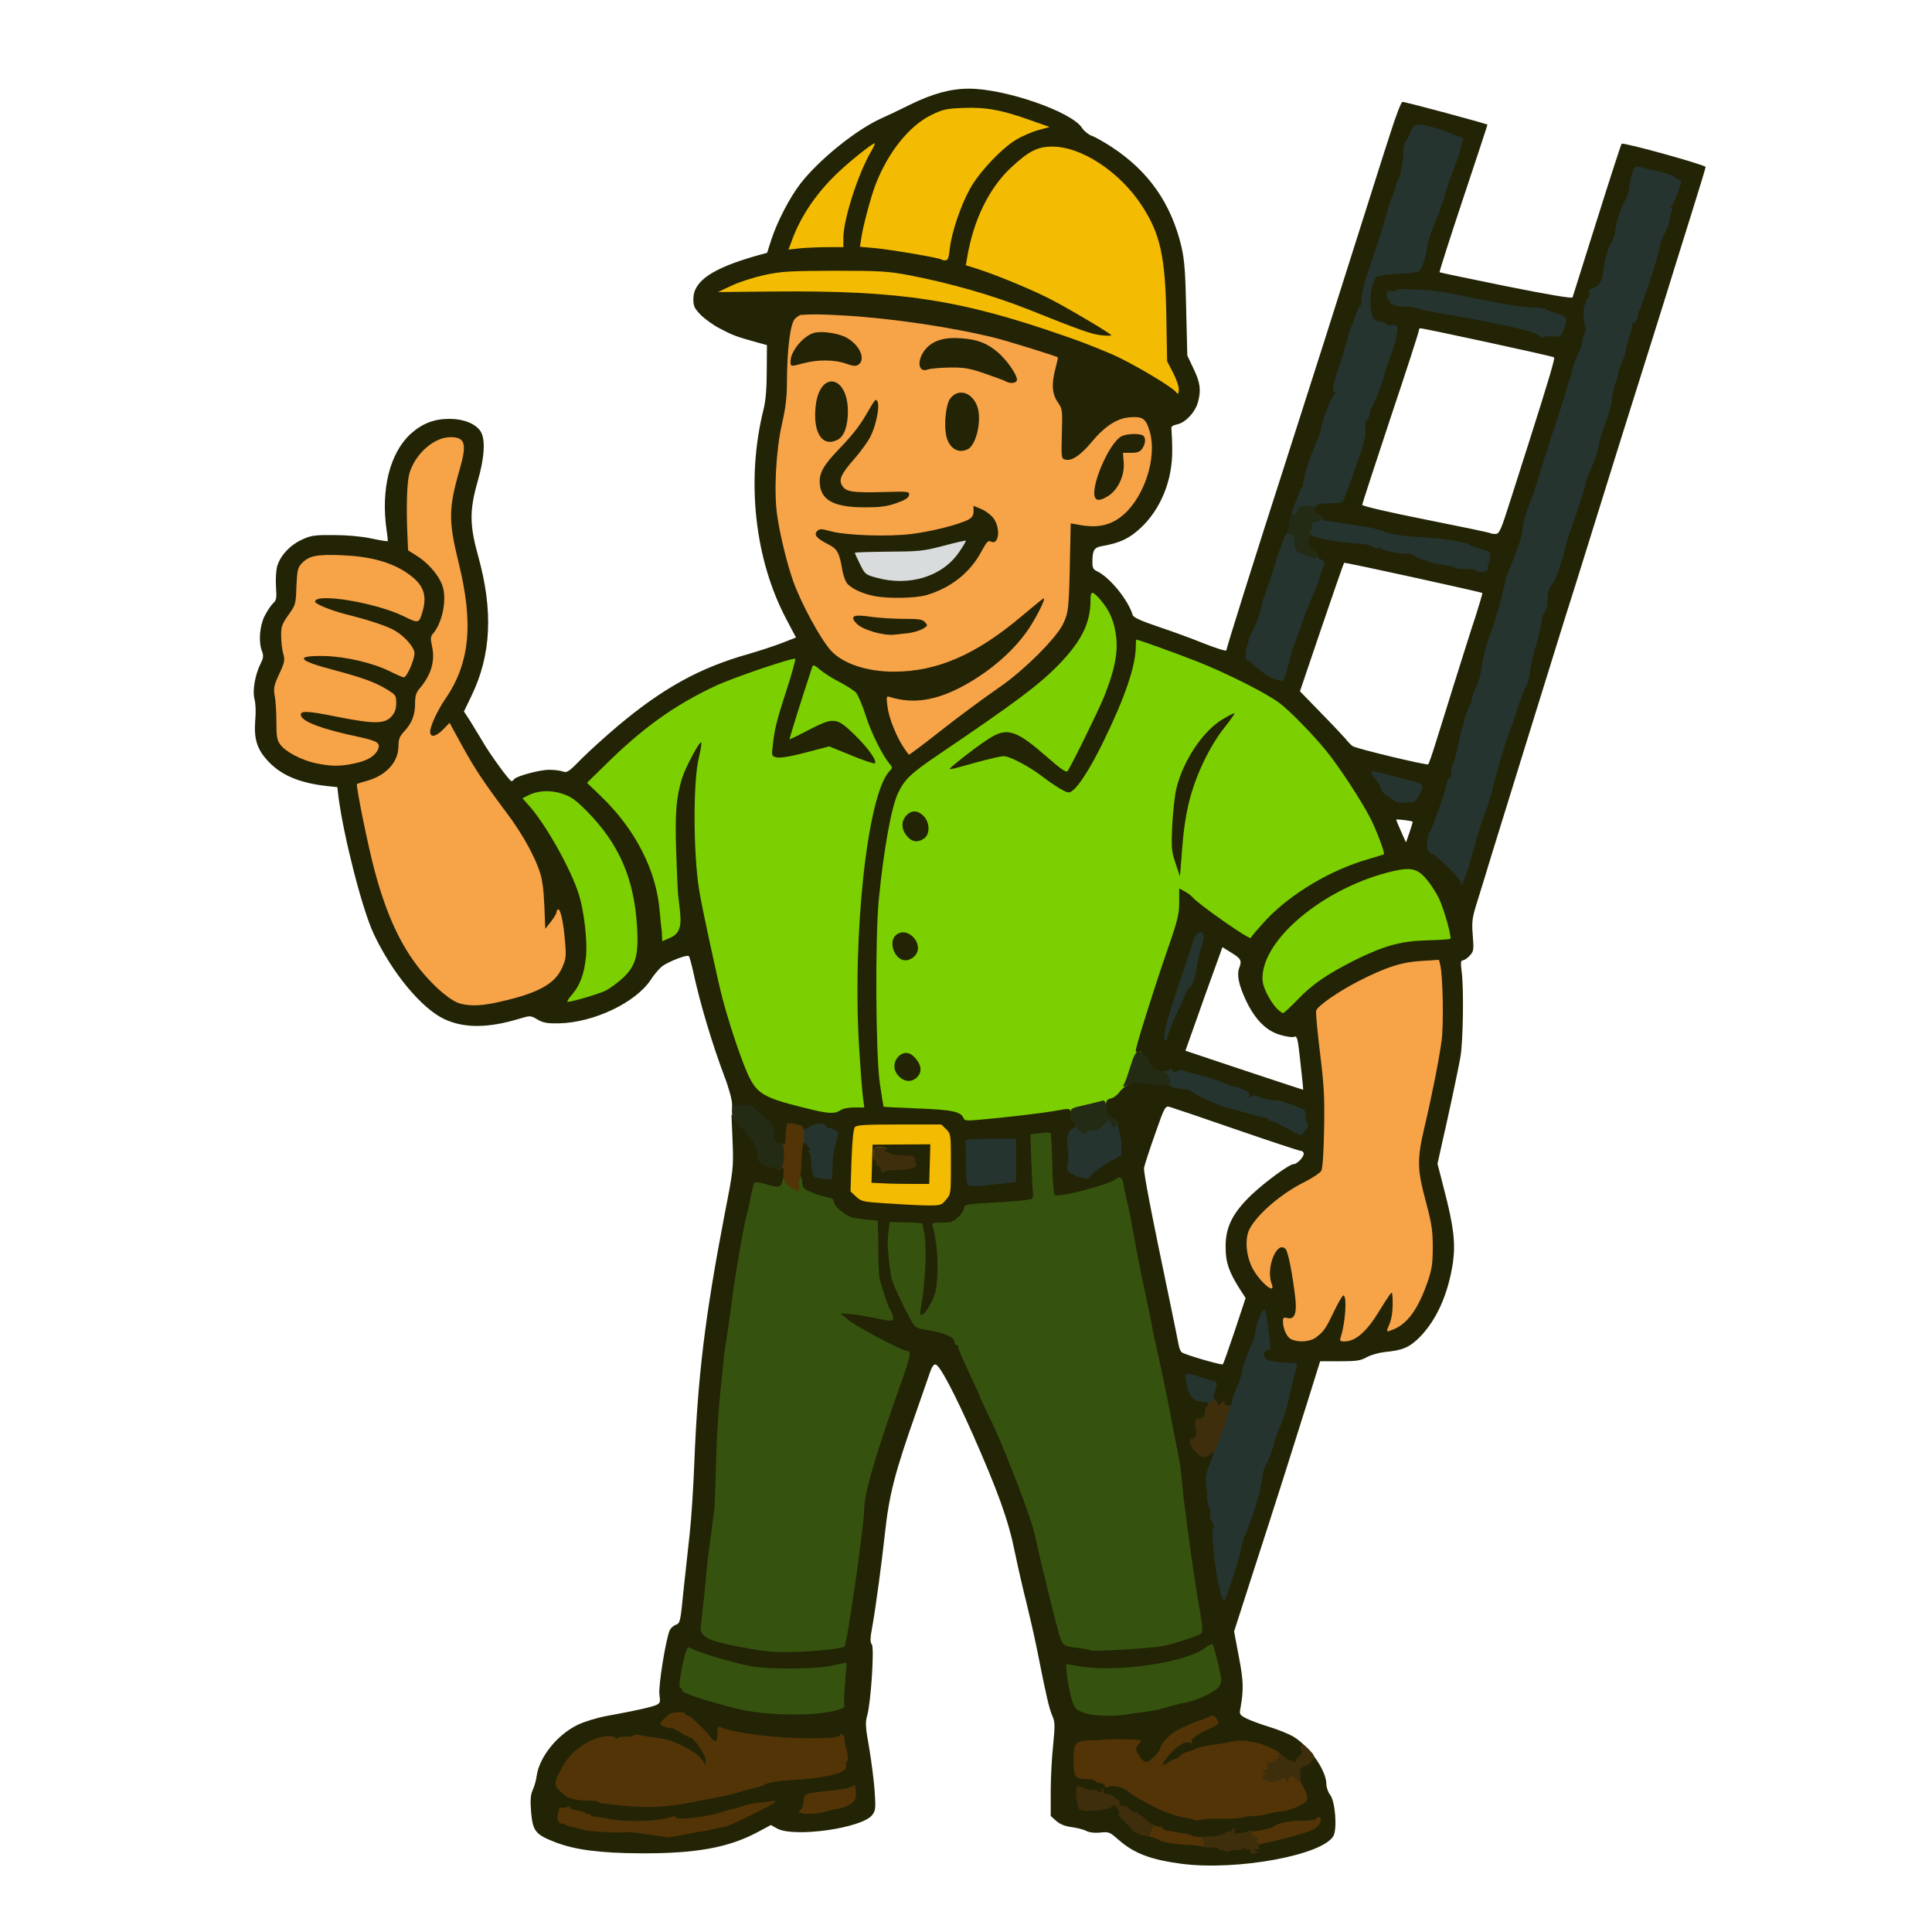
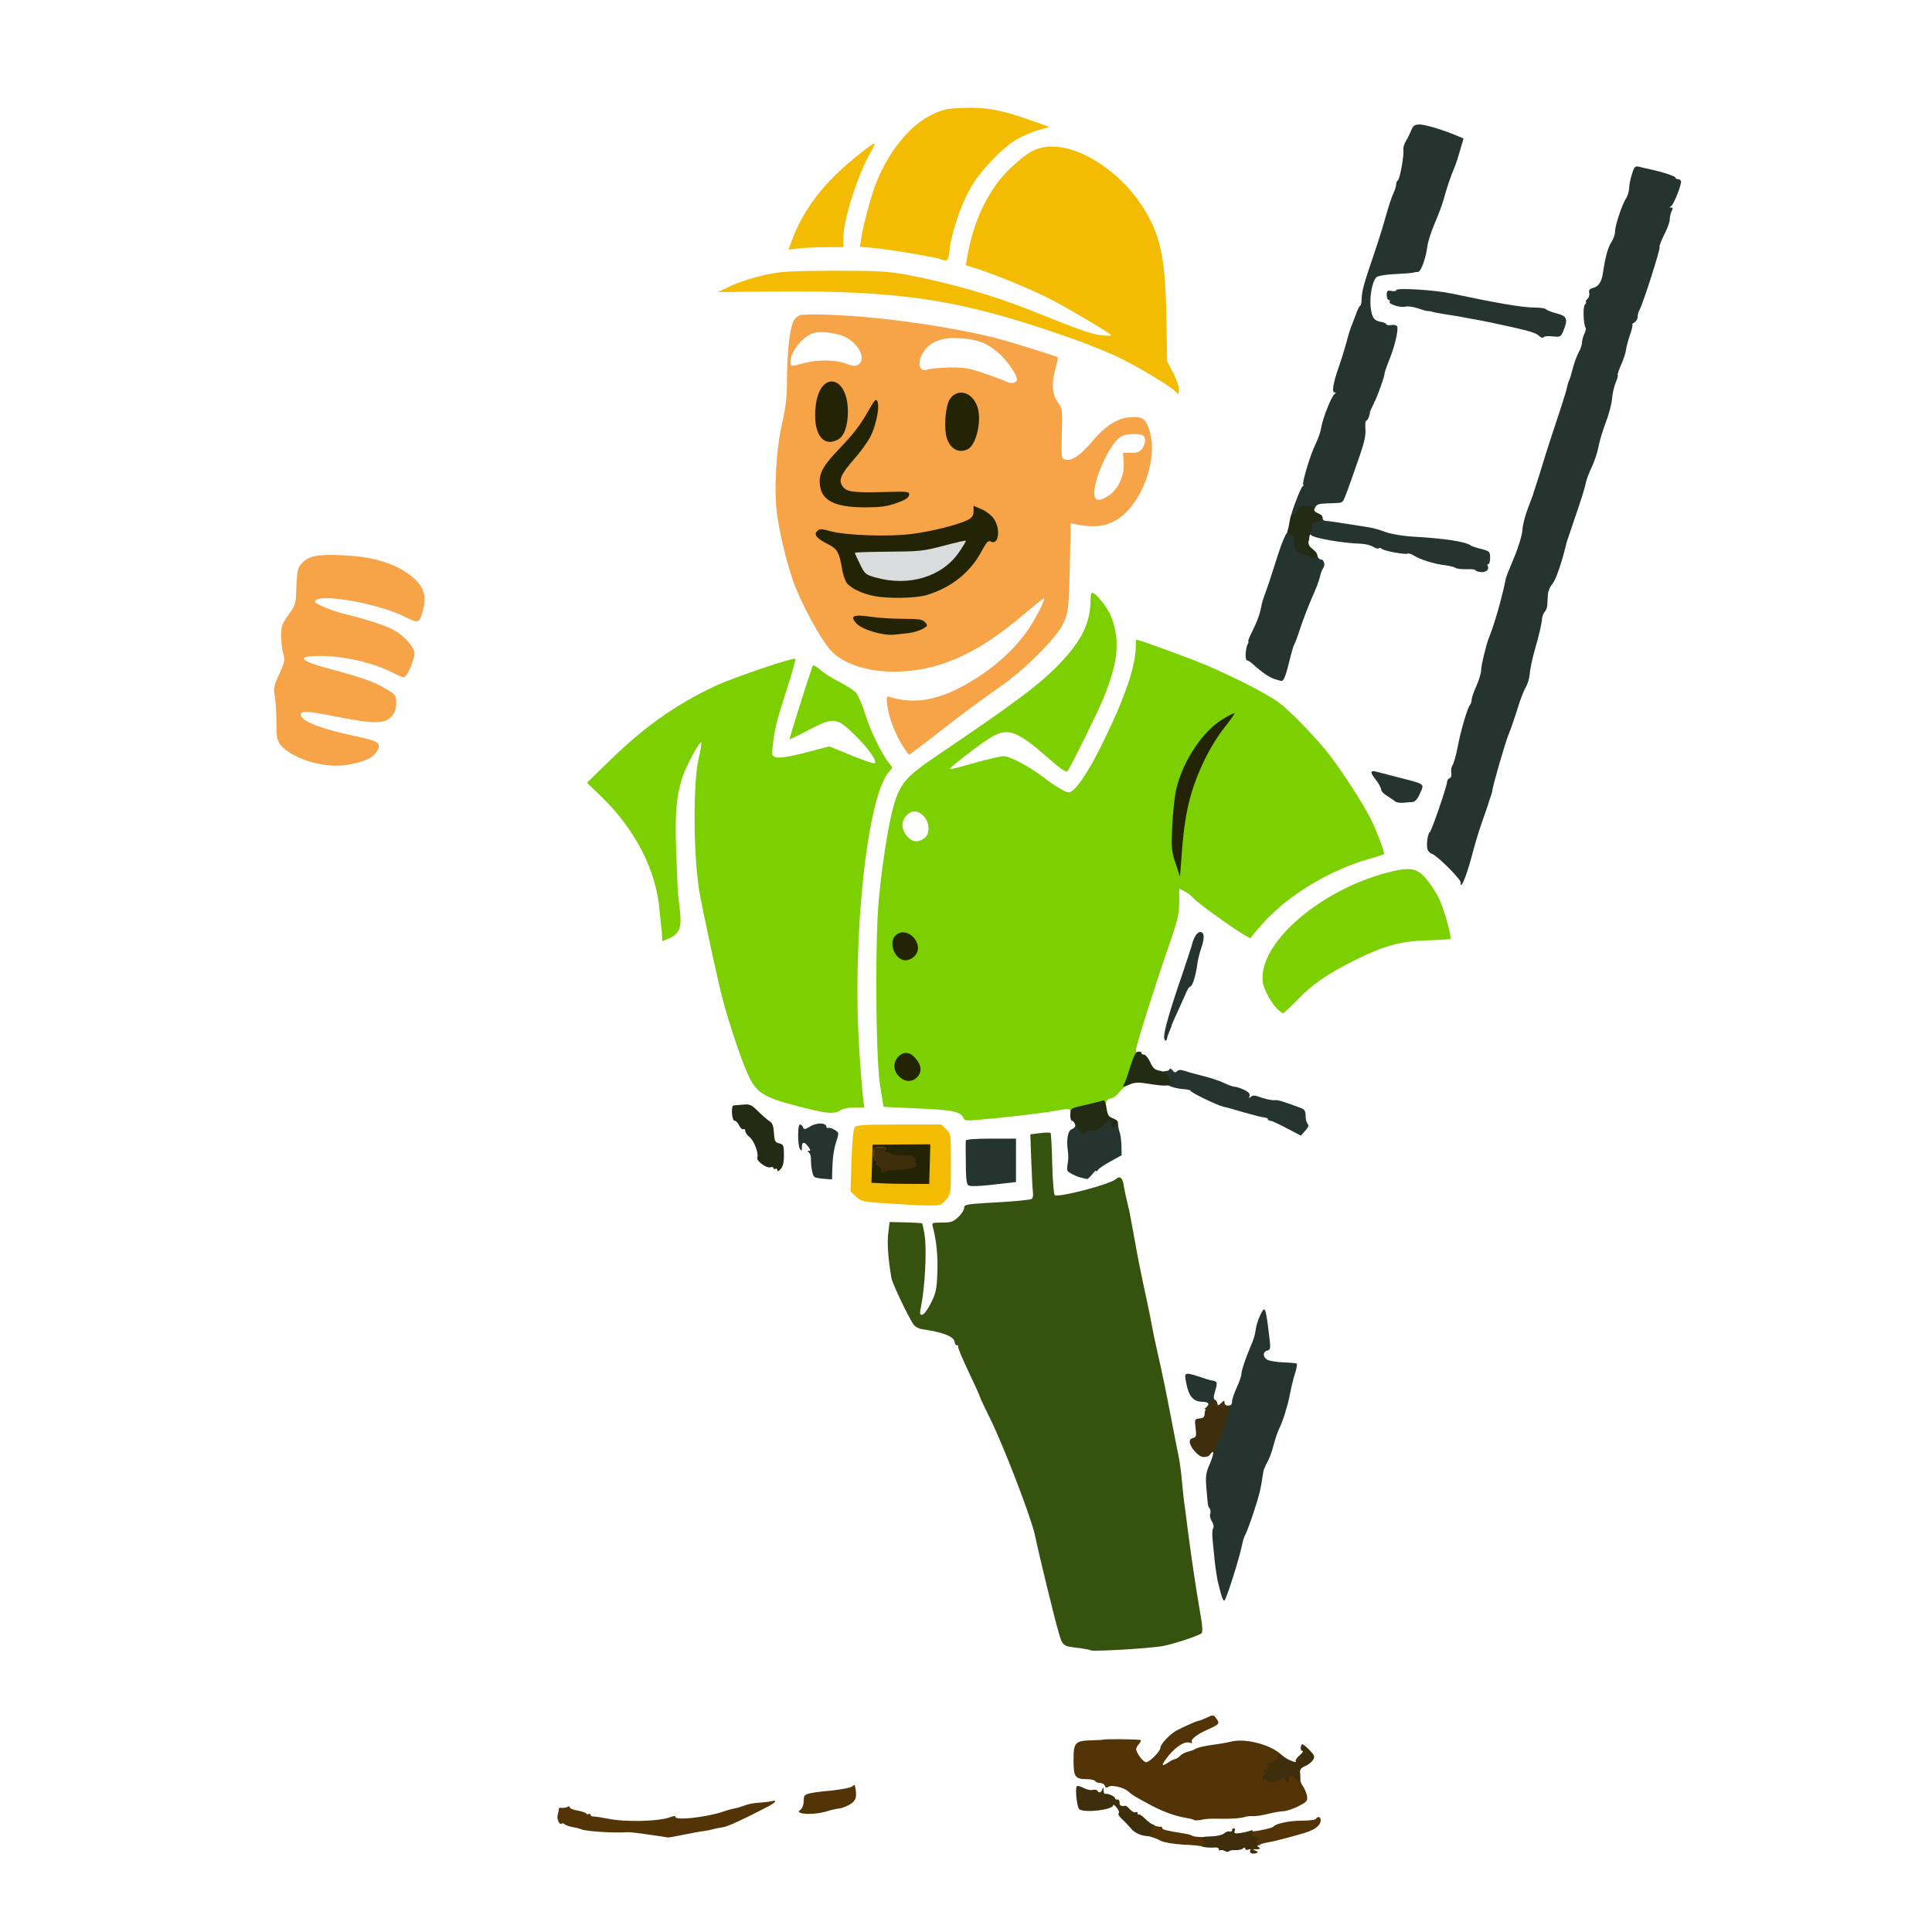
<svg xmlns="http://www.w3.org/2000/svg" version="1.0" viewBox="0 0 1024 1024">
  <g fill="#232305">
-     <path d="M626.6 987.9c-16.7-2.2-25.5-5.5-33.9-12.9-4.5-4-5.1-4.2-9.5-3.7-2.9.3-5.6 0-7.3-.8-1.4-.8-5-1.7-7.9-2.1-3.6-.5-6.2-1.5-8.2-3.3l-2.9-2.6v-13c0-7.1.6-18.3 1.3-24.7 1-10.3 1-12.2-.5-15.5-1.7-4.1-3.2-10.5-7.7-33.3-1.6-8-4.3-19.8-5.9-26.3-1.7-6.6-4.5-18.7-6.2-27-3.4-16.9-8.9-32.1-22.4-62.7-9.7-21.8-17.4-36.4-19.6-36.8-1-.2-2 1.2-3.1 4.5-.9 2.6-4.1 11.8-7.1 20.4-11.6 33-14.4 43.9-16.7 64.9-1.5 14.2-5 40-6.6 48.8-1.2 6.5-1.3 8.6-.3 9.8 1.4 1.7-.5 31-2.5 37.8-1 3.5-.9 6.1 1.1 17.1 1.2 7.1 2.5 17.4 2.9 23 .6 9.1.5 10.2-1.4 12.6-5.6 6.9-41.1 11.9-50.2 7.1l-3.4-1.9-7.1 3.8c-15.4 8.2-32.6 11.3-61.5 11.2-21.9-.1-35.3-1.8-46-6-10.2-4-11.6-5.8-12.5-15.8-.5-6.5-.3-9.1.8-11.7.9-1.8 1.9-5.3 2.2-7.8 1.5-10 11.1-21.8 21.9-26.9 3.3-1.6 10.2-3.7 15.1-4.6 15.4-2.8 23.8-4.7 26.3-5.8 2.1-1 2.3-1.5 1.7-5.6-.6-4.8 3.6-30.5 5.6-34.3.6-1 2-2.3 3.3-2.7 2.1-.8 2.3-2 3.9-18.3 1-9.5 2.5-23.1 3.3-30.3.8-7.1 1.9-23.8 2.4-37 1.8-45.7 5.7-77.8 15.9-131 4.8-24.5 4.9-25.3 4.4-39.2l-.6-14.3h3.1c2.2 0 3.2.6 3.7 2 .3 1.1 1.3 2 2.1 2s1.4.6 1.4 1.4c0 .8 1.1 2.3 2.4 3.3 1.4 1.2 2.8 3.9 3.6 7.3.8 3 1.8 6 2.2 6.7.5.6 3.6 1.4 7 1.8l6 .7-.7 6.6c-1.1 9.9-.7 9.5-9 8.9l-7.3-.5-1.2 6.1c-.6 3.4-1.6 7.6-2.1 9.2-1.2 3.7-5.5 28.2-7.5 42.5-.8 5.8-1.9 13.7-2.5 17.5-3.8 26.3-5.8 49.4-5.9 68.5-.1 12.4-1 24.3-3 41-4.2 35-5.3 45.7-4.7 47.3.8 2.2 11.7 5.3 26.6 7.7 11.8 1.9 14.7 2 26 1.1 18-1.5 16.5-.6 18.5-11.9.9-5.3 2.1-11.9 2.6-14.7.5-2.7 1.4-8.6 2-13 .5-4.4 1.6-12.9 2.5-19 .8-6 1.5-13.3 1.5-16.1 0-8.7 6.1-29.6 20-68.7 1.7-4.9 3-9 2.8-9.1-.2-.1-5.2-2.6-11.3-5.6-10.5-5.2-18.4-9.9-21.3-12.7-.7-.7-1.8-1.3-2.3-1.3-.5 0-.9-1.6-.9-3.5V693h6.8c3.7.1 9.4.7 12.7 1.5 3.2.8 6 1.3 6.2 1.1.1-.1-.9-3.3-2.3-7.2-2.2-6-2.7-9-3.1-22.6l-.6-15.7-5.1-.6c-2.8-.3-6.3-.8-7.7-1.1-3.4-.6-9.9-6.1-9.9-8.4 0-1.3-1-2-3.7-2.5-2.1-.4-5.9-1.6-8.5-2.7l-4.6-2-.6-6.6c-.4-3.7-.2-11 .3-16.2.5-5.2.7-9.8.4-10.2-1.1-1.9-2.3-.5-2.3 2.5 0 1.7-.3 4.3-.7 5.6-.5 2.2-1 2.3-5.5 1.8-2.7-.4-5.3-.9-5.8-1.2-.6-.3-1-2.8-1-5.5 0-4.4-.3-5.1-2.7-6.4-1.6-.8-4.1-2.8-5.7-4.5-2.3-2.4-3.8-3.1-6.8-3.1-3.7 0-3.8-.1-3.8-3.9 0-2.1-1.7-8.5-3.9-14.2-6.8-18.1-13-38.9-16.7-55.9-.9-4.1-1.9-7.8-2.3-8.2-.9-1-10.4 2.7-14.1 5.3-1.5 1.2-4.3 4.4-6 7.1-8 12.2-30.4 22.9-49 23.2-6.1.1-8.2-.3-11.2-2.1-3.7-2.1-3.7-2.1-9.7-.3-16.5 5-29.2 5-39.5.2-12.2-5.7-27.9-24.7-37.6-45.4-6-12.9-15.7-50.6-18.6-72.4l-.6-5.2-5.7-.6c-14.8-1.7-24.5-5.9-31.5-13.7-5.5-6.1-7.1-11.6-6.3-21.3.4-4 .2-8.9-.4-11-1.2-4.4.3-13 3.2-18.8 1.5-3 1.7-4.2.8-6.5-2-5.1-1.3-13.5 1.4-18.9 1.4-2.7 3.4-5.7 4.5-6.7 1.7-1.5 1.9-2.7 1.5-8.5-.3-3.7 0-8.6.6-11 1.6-5.7 6.9-11.4 13.4-14.3 4.5-2.1 6.7-2.4 16.7-2.3 7 0 14.7.7 19.8 1.8 4.6 1 8.5 1.6 8.7 1.4.1-.2-.1-2.8-.6-5.8-3.1-21.6 1.7-40.8 12.7-51 6.3-5.6 12.4-8 20.8-8 7.3 0 13.7 2.6 16.3 6.6 2.7 4.2 2.2 13.7-1.6 26.8-4.3 15.1-4.2 23 .3 39.2 8.1 29 7 52.5-3.5 74.2l-4 8.3 3.4 5.2c1.8 2.9 4.6 7.5 6.2 10.2 3.7 6.6 14.5 21.5 15.6 21.5.4 0 1.1-.4 1.4-1 1-1.6 13.5-5 18.5-5 2.7 0 6 .4 7.3.9 2.2.8 3.2.2 9.8-6.6 4.1-4.1 12.7-11.9 19.1-17.3 24.1-20.3 43.8-31.2 70-38.5 5.1-1.5 12.8-4 17-5.6l7.7-3-4.9-9.3c-17-31.8-21.7-74-12.3-111.6 1.1-4.3 1.7-11.2 1.7-20.3l.1-13.8-5.5-1.5c-10.8-3-12.6-3.7-19.1-7.1-3.6-1.8-8.3-5.2-10.5-7.4-3.3-3.4-3.9-4.6-3.9-8.4 0-9.5 10-16.3 33.6-23l5.5-1.5 2.3-7.2c3.1-9.4 9.6-22 15.3-29.4 9.7-12.6 29.5-28.6 42.8-34.6 2.5-1.1 9.5-4.4 15.5-7.4 11.9-5.8 21.3-8.4 31.1-8.4 19.1 0 54.5 12.2 59.9 20.8 1.1 1.7 3.5 3.6 5.2 4.2 1.8.6 6.5 3.3 10.5 5.9 19.6 12.8 31.6 30 37 52.9 1.6 7 2.1 13.5 2.5 33.1l.6 24.5 3.3 7c3.6 7.4 4.1 11.5 2.3 17.9-1.4 5.2-6.6 10.7-10.9 11.6-2.7.6-3.4 1.2-3.1 2.7.1 1 .4 6 .4 10.9.2 15.9-6 31.3-16.7 41.3-6.1 5.7-11 8-20.8 9.7-3.9.7-4.8 2.2-4.8 8.6 0 2.8.5 3.8 2.3 4.6 6.8 3.1 16.7 15.3 19.1 23.4.3 1.1 4.7 3.1 13 5.9 6.9 2.3 18 6.3 24.6 9 6.6 2.6 12 4.3 12 3.7 0-1.1 15.9-51.8 31.7-100.7 17.3-54 24.5-76.5 36.8-115.5 7-22 15.1-47.8 18.2-57.2 3-9.6 6-17.3 6.6-17.3 1.8 0 45.2 11.7 45.1 12.1 0 .2-5.8 17.8-12.9 39.1-7.1 21.3-12.7 38.9-12.5 39.1.3.2 16.2 3.5 35.3 7.4 22.9 4.6 35 6.6 35.2 5.9.2-.6 6-19.1 12.9-41 6.9-22 12.8-40.1 13.1-40.4.9-.9 44.5 11.2 44.5 12.3 0 .5-3.2 11.1-7.1 23.5-3.9 12.4-7.9 25.2-8.9 28.5-1 3.3-5.4 17.5-9.8 31.5-10.1 31.9-32.9 104.8-38.8 124-2.5 8-6.9 22.2-9.9 31.5-5.7 18.2-33.3 107.4-39.2 126.5-1.9 6.3-5 16.5-6.9 22.5-3.2 10.2-3.4 11.6-2.8 19.3.6 7.7.5 8.4-1.6 10.7-1.3 1.4-2.9 2.5-3.7 2.5-1 0-1.2 1.2-.6 5.8 1.2 8.8.8 36.8-.6 45.2-.7 4.1-3.7 18.6-6.7 32.2l-5.5 24.6 3.5 13.6c5.1 19.6 6.1 28.4 4.7 38.7-2.5 16.7-8.6 30.4-17.6 39.6-5.5 5.5-9.1 7-18.5 7.9-3 .3-7.3 1.5-9.5 2.7-3.4 1.9-5.6 2.2-14.4 2.2h-10.4l-6.4 20.5c-8.7 27.8-17.2 54.6-29.2 91.6l-10 31.1 2.5 13.3c2.5 12.9 2.6 17.3.9 27.2-.7 3.5-.5 3.7 3.1 5.6 2.2 1.1 7.6 3.1 12.2 4.5s10.2 3.7 12.5 5c8.6 5.1 17.7 18 17.7 25.3 0 1.7.9 4.3 2 5.7 2.7 3.4 3.8 17.8 1.8 21.7-5.5 10.2-50.8 18.6-80.2 14.9zm37.3-12.9c.8-.4-1.6-.6-5.5-.3-3.8.3-7.6 1-8.4 1.5-1.9 1.1 11.8 0 13.9-1.2zM366 968.1c2.3-.9 2.2-1-1.5-1-8.6-.2-20.9 1.2-19 2.1 2.5 1 17.1.3 20.5-1.1zm321 .9 2.5-.8-2.5-.1c-1.4 0-3.2.4-4 .9-1.3.9-1.3 1 0 .9.8-.1 2.6-.5 4-.9zm-378.5-4.3c-1.1-.8-3.6-1.7-5.5-2.1-3.2-.6-3.3-.5-1.5.8 1.8 1.2 4 1.9 8 2.5.5 0 .1-.5-1-1.2zm354.5-5.5c4.1-.6 9.5-1.4 12-1.8 4.5-.6 14-4.3 14-5.3 0-.3-.7-1.5-1.5-2.5-.9-1.2-1.5-4.2-1.5-7.2 0-5-.1-5.2-3.1-5.8-1.7-.3-4.9-2.1-7.2-4-2.3-1.8-6.8-4.2-10-5.2-5.5-1.7-6.2-1.7-17 0-6.1 1-11.6 2.1-12.2 2.6-.5.4-2.2 1-3.7 1.4-1.5.3-3.3 1.2-4 1.9-4.3 4.2-15.8 7.5-15.8 4.5 0-.9-1.5-1.2-4.9-1-4.4.3-5 .1-7-2.6-1.1-1.7-2.1-4.5-2.1-6.2v-3.2l-12.2.7c-6.8.4-12.9 1.2-13.5 1.7-.7.6-1.3 3.2-1.3 5.9 0 5.5 1.5 6.9 7.4 6.9 1.9 0 3.7.4 4 .9.3.5 3.6 1.4 7.3 2.1 3.8.7 7.9 2 9.2 2.9 10.1 6.9 18.5 11.1 25.8 13 7.1 1.9 25 2 37.3.3zm-226-2.7c2.3-.8 5.2-1.5 6.4-1.5 1.1 0 3.2-1 4.6-2.1 2.1-1.7 2.2-1.9.5-1.5-1.5.4-17.8 2.6-19.2 2.6-.2 0-.3.9-.3 2 0 2.4 2.1 2.6 8 .5zm148.4-1.2c.7-.7-6.7-3.3-9.6-3.3-1.1 0-1.8.8-1.8 2 0 1.8.7 2 5.3 2 3 0 5.7-.3 6.1-.7zM360 952.9c3-.5 7.5-1.3 10-1.9 2.5-.6 7-1.4 10-1.9s7.5-1.6 10-2.4c14.8-4.9 22-6.7 26-6.6 5.8.3 21.2-1.7 25.5-3.2 2.6-1 3.4-1.9 3.8-4.3.3-1.7.1-3.5-.4-4-.5-.6-.9-1.7-.9-2.5 0-1.4-1.7-1.6-12.2-1.3-11.2.2-39.3-2.4-45.5-4.3-1.8-.6-2.2-.2-2.8 2.4-.6 2.7-1.1 3.1-3.8 3.1h-3.2l.3 6 .4 6h-3.4c-2.5 0-3.7-.7-5.3-3-4.7-7-22.2-12.4-35.2-10.8-3.7.5-8.5.6-10.6.2-6.4-1-16.5 6-21.7 15.2l-3.1 5.5 2.7 2.2c4 3.2 5.2 3.6 12.1 3.6 3.4.1 7.4.6 9 1.2 6.4 2.7 25 3 38.3.8zm6.4-37c-3-3.4-7.2-5.1-9.2-4-1.5.9-1.4 1.1.8 1.1 1.4.1 4.1 1.2 6 2.5 4.4 3 4.8 3.1 2.4.4zm72-11.9c2.1-.4 4.2-1.2 4.7-1.7.4-.4 1.1-4.4 1.5-8.7l.7-7.9-3.9.9c-5.6 1.3-39.9.8-47-.6-3.2-.6-10.8-2.6-16.7-4.3-8.6-2.4-11-2.8-11.7-1.7-1.3 2.2-2.1 10.9-1.1 12.8.9 1.8 18.6 7.9 29.6 10.3 12.8 2.7 33.9 3.2 43.9.9zm164 .5c5.9-.8 11.5-1.9 12.4-2.4 1-.5 4.6-1.5 8.2-2.2 8-1.5 18.5-6.1 19.8-8.6.6-1.2.4-3.9-.5-8-1.4-6.1-1.5-6.2-3.6-4.9-8.7 5.5-41 10.3-59.2 8.8-5.5-.5-10.2-.7-10.4-.5-.8.6 2 12.7 3.5 15 2.8 4.4 12.1 5.3 29.8 2.8zm10.8-35c5-.9 19-5.3 20.1-6.4.4-.4.3-3.1-.3-6-2.4-13-8.1-53.8-9.5-68.1-1-11.1-4.9-31-21.9-112-.9-4.1-2.5-12.4-3.6-18.5-1.8-10.4-4.8-25.5-5.6-28.3-.3-1-1.2-.9-4.1.3-6.1 2.6-22.9 6.5-27.7 6.5-2.5 0-4.8-.6-5.3-1.2-.4-.7-.8-6.9-.9-13.8-.3-18.9-.2-18-2.3-18-1 0-2.1.6-2.3 1.3-.2.6-.1 8.2.4 16.7.4 8.5.4 15.8 0 16.2-.8.8-22.1 2.8-30.4 2.8-5.2 0-5.8.2-5.8 2.1 0 1.2-1.4 3.4-3.1 5-2.5 2.4-4 2.9-7.9 2.9h-4.7l.9 5.2c.5 2.8.8 11 .6 18.2-.3 12.2-.5 13.5-3.3 19.1-2.5 4.9-3.5 6.1-6 6.5-2.4.5-1.4.9 4.8 2 8.4 1.5 13.7 4 13.7 6.5 0 .8.3 1.5.8 1.5.4 0 1.2 1.5 1.8 3.3 1.2 3.6 9.3 21 16.4 35.7 7 14.4 21.5 52.4 23.5 61.5 2.4 11.6 10.3 43.9 12.6 51.7 2.2 7.4 1.5 6.9 11.9 8.5 5.7.8 29.6 0 37.2-1.2zm39.2-42.6c1.3-4.6 2.7-10 3.1-11.9.4-1.9 1.1-3.9 1.5-4.5 1.7-2.3 7.9-22.4 8.6-28 .3-3.3 1.7-7.8 2.9-10s2.9-6.7 3.8-10c.8-3.3 2.5-8.2 3.6-11 2.7-6.7 5.9-18.2 6.3-22.5l.3-3.5-6-.6c-9-.8-10.5-1.6-10.5-5.3-.1-2.6-.5-2.2-2.5 3.3-1.4 3.5-2.5 7.2-2.5 8.2 0 1-1.1 4.3-2.5 7.3s-2.5 6.4-2.5 7.5c0 1.8-.7 2-6.7 2.3-6.7.3-6.8.4-7.3 3.3-.4 2.1-1.2 3.1-2.7 3.3-1.8.3-2.2 1.1-2.5 5.8-.2 3.6.1 5.9 1 6.6.8.7 1.2.7 1.2-.1 0-.6 1.6-1.1 3.5-1.1 3.5 0 3.5 0 3.5 4.4 0 2.4-.9 6.6-2.1 9.3-1.2 2.8-1.9 6-1.6 7.8 1 6.3 3 15.1 4 17.2.5 1.2.7 4 .3 6.2-.6 3.9 1 22.6 2.1 24.4.8 1.3 1.1.6 3.7-8.4zm-12.2-89.4c.4-1.9.1-2.5-1.3-2.5-1 0-2.1-.4-2.4-1-.3-.5-1.3-1-2.1-1-2.5 0-1.2 4.3 1.6 5.7 3.4 1.7 3.7 1.7 4.2-1.2zm14.3-32.3 5.7-17.2-3.1-4.8c-5.7-9-7.5-14.1-7.5-22.2-.1-10.6 3.7-18.1 13.8-27.8 7.6-7.1 20-16.2 22.3-16.2 1.8 0 5.3-3.7 5.3-5.5 0-.8-.7-1.5-1.5-1.5s-16.2-5.1-34.2-11.3c-18.1-6.3-33.9-11.6-35.3-12-2.4-.6-2.7-.2-7.8 14.4-2.9 8.2-5.5 16.2-5.8 17.7-.4 2.4 3.1 20.6 14.6 75.7 1.7 8.3 3.4 16.5 3.7 18.3.3 1.8 1.1 3.6 1.7 4 2.1 1.4 21.1 6.9 21.7 6.3.4-.3 3.2-8.4 6.4-17.9zm15.4 4.1c-.1-3.5-.1-3.6-.9-1.1-.4 1.4-1.1 3.1-1.5 3.7-.3.6.1 1.1.9 1.1 1.2 0 1.6-1 1.5-3.7zm24.7-3.5c4.2-3.3 5-4.4 9.6-14.1 4.2-8.8 4.2-8.8 7.8-8.5l3.5.3v11.3c0 6.1.3 11.2.6 11.2 1.5 0 8.8-8.5 11.9-13.8 1.8-3.1 3.9-6.7 4.7-7.9 1-1.7 2.3-2.3 4.7-2.3 3.3 0 3.4.1 4 5.4.4 2.9.4 6.6 0 8.2-.7 2.9-.7 2.9 1.4 1 3.2-2.8 7.9-11.6 10.9-20.3 3.8-11.3 3.6-19.2-1-36.6-4.9-18-5-26.9-.7-45.3 4.2-17.8 7.6-35.2 9.1-45.9 1.1-8.7.8-26-.7-33.4l-.7-3.4-6.1.6c-16.2 1.5-52.6 20.4-52.6 27.3 0 1.4.9 10 2.1 19.2 1.7 13.7 2 20.8 1.7 39.7-.2 14.6-.8 23.7-1.5 25-.6 1.1-4.9 3.9-9.5 6.3-9.9 5-22 14.9-26.5 21.6-4.1 6-4.2 9.9-.5 17.4l2.7 5.7.3-3.5c.3-4.2 2-8.9 4-11.2 1.8-2.1 9.4-2.5 11-.5 1.4 1.7 4.1 18.2 4.9 29.3.6 9.8-.3 13.4-3.7 13.4-3.1 0-2.3 2.7 1.5 4.8 2.9 1.6 3.9 1.5 7.1-1zm-207.5-30.4c1-5.6.8-11.8-.7-21.1-.5-3.3-.5-3.3-6.4-3.3h-6l-.1 4.3c-.3 11.9 1.7 22 5.8 30.1 4.4 8.5 4.7 8.6 5.6 2 .4-3.2 1.2-8.7 1.8-12zm11.3-42.5c2.5-2.9 2.6-3.5 2.6-15.9 0-12.5-.1-13-2.5-15.5l-2.6-2.5h-19.3c-15.1 0-19.6.3-20.5 1.4-.6.7-1.4 7.2-1.7 14.7l-.6 13.4 2.9 2.7c2.7 2.6 3.7 2.8 15.8 3.6 23.2 1.6 23 1.6 25.9-1.9zm37-11.3c.8-3.1.7-14.4-.1-14.9-.5-.3-5.2-.2-10.5 0l-9.8.6v8.8c0 5 .4 8.9 1 9.1.6.2 5-.1 9.9-.6 7.8-.8 9-1.2 9.5-3zm-97.1-7.8c.3-4 .7-8.4.9-9.8.2-1.8-.2-2.5-1.7-2.8-1.1-.3-2.3-.9-2.6-1.4-.8-1.2-4.9 1.2-4.9 2.8 0 .6.7 1.7 1.5 2.4s1.5 2.9 1.5 4.9c0 7 1.1 11.1 3.1 11.1 1.5 0 1.8-1.1 2.2-7.2zm138.8 4.5c1.5-1.6 5.2-4.1 8.3-5.6 5.1-2.6 5.6-3.1 5.6-6.2 0-1.9-.4-3.7-1-4-.5-.3-1-1.9-1-3.5 0-2.1-.6-2.9-2.4-3.4-2.1-.5-2.6-1.4-3.1-5.9-1-7.7-.4-10.1 2.3-10.5 1.2-.2 3.2-1.6 4.4-3.2 3.1-4.2 8.9-6.3 16.3-5.6 3.3.2 5.1.2 3.9 0-1.2-.3-2.8-2.1-3.8-4.4-1.2-2.9-2.4-4-4.6-4.5-2.8-.6-3-1-3-4.9 0-4.6 6.3-25.7 16.4-55.1 5.7-16.6 6.6-19.9 6.6-26.2V468h3c3.4 0 7.9 2 10 4.4 1.5 1.9 14 11.4 21.1 16.1l5.1 3.3 7.6-8c12.6-13.1 34.2-26 52.4-31.1 7.4-2.1 7.7-2.3 7.1-4.7-1.8-7.7-17.8-34.1-28.5-47.2-7.1-8.7-19.4-21.3-24.8-25.3-8-5.9-29-16.2-47.5-23.3-23.7-9.2-22.5-8.9-22.5-6 0 4.3-3 16.6-6 25-5.1 13.7-19.3 41.8-24 47.1-3.8 4.3-4.6 4.7-8.6 4.7-4.6 0-8.1-1.8-17-8.5-2.5-1.9-7.4-5.1-10.9-7l-6.4-3.6-12.7 3.5c-7.1 2-14.3 3.6-16.2 3.6-3.4 0-3.4-.1-3-3.9.2-2.5 0-3.7-.7-3.3-12.3 7-18.8 13.9-22.6 23.9-1 2.6-.9 2.6.9 1 1.2-1.1 3.6-1.7 7.1-1.7 4.2 0 5.7.5 7.6 2.5 2.2 2.1 2.5 3.3 2.5 9.4 0 8.5-1.6 10.1-9.5 10.1-5.9 0-8.7-2.2-10.3-8-.9-3.5-.9-3.4-1.6 2.5-.4 3.3-1.4 9.8-2.1 14.5-5.3 32.9-5.9 87.4-1.3 118.6l1 7.1 18 .7c18 .6 22.5 1.6 24.5 5 .7 1.1 3 1.1 14.3 0 7.4-.7 19.7-2.3 27.3-3.5 14.9-2.4 15.6-2.3 15.7 2.8 0 1.2.5 2.5 1 2.8.6.3 1 2.6 1 5 0 3.5-.4 4.5-2 5-1.8.6-1.9 1.4-1.7 8.9.2 7.2.5 8.5 2.2 9.3 2.9 1.5 2.8 1.5 5.6-1.4zm110.7-27.4c-3.1-2.1-14-4.6-23.5-5.6-3.6-.3-5.3-.9-5.3-1.9 0-1.5-4.9-4.4-7.5-4.4-.8 0-3.5-.9-5.9-2.1-5.9-2.7-18.4-5.7-21.5-5l-2.6.5 2.5.7c1.4.4 4.2.7 6.3.8 2 .1 3.7.5 3.7.9 0 .5 2.8 2.3 6.3 4.1 6.1 3.1 12.6 5.3 27.2 8.8 3.9 1 7.2 2 7.5 2.3.3.3 2.1 1.2 4 2s4.9 2.2 6.5 3.2l3 1.8.3-2.6c.2-1.5-.2-3.1-1-3.5zM449.4 584h4.9l-.6-5.2c-2.1-18.8-3-56-1.8-79.5 2.2-44.9 6.3-72 13.6-89.5.6-1.5.2-1.8-2.5-1.8-1.8 0-8.1-1.9-13.9-4.2l-10.5-4.2-10.6 2.7c-10.4 2.7-15.4 3.2-19.7 2.1-2-.5-2.3-1.3-2.3-5.4 0-7.5 2.7-20.6 6.5-31.9 1.9-5.8 3.5-11 3.5-11.7 0-1.6-22.5 5.9-34.4 11.4-10.5 5-24 13-32.1 19.1-11.4 8.7-31.5 26.9-31.5 28.7 0 .5 2.5 3.4 5.6 6.4 18.4 18.1 26.9 37 30 66.3.3 3.1.9 5.7 1.3 5.7 1.7 0 2.6-5.8 1.8-11.5-.5-3.3-1-18.4-1.1-33.5-.1-31.7.6-36.2 7.8-49.6 4.1-7.4 4.6-7.9 8-8.2l3.6-.3v4.1c0 2.3-.8 7.3-1.8 11.3-1.3 5.7-1.7 11.7-1.7 29.2 0 24 .2 25.9 7.1 59.5 5.3 25.7 8.8 39 14.7 56.7 8.9 26.3 10.6 27.7 40.7 34.5 5.5 1.3 6.8 1.3 8.5.2 1.1-.8 4.2-1.4 6.9-1.4zm240-19.5c-1.6-14.9-1.8-15.7-3.8-14.9-.8.3-4-.2-7.1-1.1-7.3-2.1-13.2-8-18-18-4-8.5-5.1-13.9-3.6-17.7 1.4-3.7.8-4.8-4.5-8l-4.5-2.8-.8 2.3c-.4 1.2-2.4 6.7-4.4 12.2-2 5.5-6.1 16.8-9 25.2l-5.4 15.2 31.1 10.4c17.1 5.7 31.2 10.3 31.3 10.3.1-.1-.5-6-1.3-13.1zm-71.6 6.8c-1-.2-2.6-.2-3.5 0-1 .3-.2.5 1.7.5s2.7-.2 1.8-.5zm81.2-56.6c9.2-5.7 25-13.3 34-16.2 6.5-2.1 11.3-2.8 20.2-3.2l11.8-.6-.7-2.6c-2.2-9.5-8.3-20.9-13.7-26-3.2-3-7.3-2.6-20.8 2-26.9 9.1-50.3 28.2-56.5 46-1.5 4.4-.4 8.1 4 14.6l2.2 3.2 7-6.8c3.9-3.8 9.5-8.5 12.5-10.4zM261.8 528c27.1-6 35.8-13.5 34.5-29.2-.5-6.5-1.7-8.5-2.9-5.3-.4.9-1.9 1.5-3.9 1.5-3.1 0-3.3-.2-3.9-4.6-.3-2.6-.6-7.7-.6-11.3 0-3.6-.5-8.6-1.1-11.1-1.9-8.4-9.4-22.3-18.6-34.5-11.8-15.8-16.7-23.1-22.9-34.3-4.3-7.9-5.3-9-6.4-7.7-.8 1-3 1.5-6.1 1.5H225v-5.2c0-5.8 2.7-12.6 8-20.3 5-7.2 8.9-16.6 10.6-25.1 2.2-11 1.2-22.3-3.6-41.8-5.6-22.3-5.4-34.5.8-55.7 3-10 .2-12.5-8.3-7.4-11.2 6.5-15.3 18.7-13.4 39.9.9 10.4 1.1 11.2 3.7 13.1 1.5 1.1 5.2 4.5 8.3 7.6 4.7 4.6 5.9 6.5 6.8 10.8 1.9 9.1.8 18.8-3.2 26.6-1.5 3-2 6.1-2.1 12.5-.1 9.1-1.7 13.4-7.1 19.8-1.9 2.3-2.5 4.1-2.5 8 0 6.1-1.1 9.1-4.9 14-1.9 2.4-3.1 5.5-3.6 8.7-.4 2.7-1.3 6.2-2.1 7.6-2.1 4.2-8.4 8.8-14.2 10.5l-5.4 1.6.6 3.6c2.7 15.2 8.2 37.9 12.8 52.2 9.2 28.6 30.4 54.7 45.6 55.9.7.1 5.2-.8 10-1.9zm56.6-6.2c2.1-1.1 6.1-4 8.8-6.5 6.4-6 8.3-12.3 7.4-23.6-.8-10-2.8-19.5-5.8-27.8-5-13.6-21.4-34.6-30.5-38.9-4.5-2.1-11.1-2.9-13.3-1.5-.5.3 2.2 5.2 6 10.8 8.1 12.1 16 27.5 18.9 37.1 4.4 14.3 5.2 39.4 1.7 49.4-1.5 4.3-1.5 4.3.7 3.6 1.2-.3 4-1.5 6.1-2.6zm458.5-70.5c2.3-9.2 7.5-25.5 9.8-31 .7-1.7 1.3-3.6 1.3-4.2 0-2 7.1-26.4 8.7-30.1.8-1.9 2.8-7.6 4.4-12.7 1.5-5.1 3.5-10.3 4.3-11.6.9-1.3 1.9-4.6 2.2-7.3.4-2.7 1.5-8 2.6-11.9 1.1-3.8 2.5-9.9 3.1-13.5.6-3.6 1.7-7.1 2.4-7.8.7-.7 1.3-3.5 1.3-6.2 0-3.6.6-5.6 2.3-7.7 1.3-1.5 3.3-6.4 4.6-10.8 2.7-9.5 3.9-13.2 9-28.5 2.1-6.3 4.2-13.1 4.6-15 .4-1.9 1.8-5.7 3.1-8.3 1.3-2.7 3-7.9 3.8-11.6.8-3.6 2.6-9.5 4-13 1.4-3.6 2.6-8.5 2.6-11 .1-2.5.7-5.7 1.5-7.1.8-1.4 1.4-3.5 1.5-4.8 0-1.3.7-3.6 1.5-5.3 1.4-2.5 4.4-12.7 6.2-20.9.3-1.4 1.2-2.9 1.9-3.3.8-.4 1.4-1.7 1.4-2.8 0-1 .4-2.7 1-3.7 1.8-3.2 10-28.8 10-31.3 0-1.4 1.4-5.2 3-8.4 2.1-4.1 3-7.3 3-10.7 0-2.6.4-4.8.9-4.8 1.4 0 3.3-5.7 2.7-7.8-.7-2-9.6-5.2-14.4-5.2-2.6 0-4.2 3.3-4.2 8.7 0 1.9-.8 4.7-1.9 6.1-2.3 3.3-6.1 14.3-6.1 17.7 0 1.3-1.1 4.5-2.4 7-1.4 2.5-2.7 7.1-3.1 10.3-.7 6.9-2.8 11.8-5.2 12.6-2.7.8-4.6 7.1-4.8 15.6-.2 9.4-1.2 14.6-3.6 18.6-1 1.6-2.6 5.7-3.4 9-2.5 8.8-3.2 11.4-5 16.9-.9 2.8-4.6 14.2-8.2 25.5-3.6 11.3-8 24.6-9.9 29.5-1.9 5-3.4 10.8-3.4 13.1 0 2.5-1.5 7.8-3.8 13.5-3.9 9.5-5.1 13.2-7.3 22.4-1.1 4.8-5.2 17.7-6.9 22-1.4 3.6-4 14.4-4 17 0 1.3-1.1 5-2.5 8.1-1.4 3.1-2.5 6.4-2.5 7.3 0 .9-.4 2.1-.9 2.6-1.9 2.2-6.8 21-8.8 34-.3 2.2-1.2 4.4-1.9 4.8-.8.4-1.4 1.4-1.4 2.1 0 2.3-8.2 26.1-9.1 26.4-1.7.7-.9 5.1.9 5.6 1 .3 4 2.8 6.7 5.5 2.8 2.7 5.3 5 5.6 5 .3.1 1.6-3.8 2.8-8.6zm-28.2-15.8c-.6-.5-8.7-1.5-8.7-1 0 .2 1.2 3 2.6 6.2l2.6 5.8 1.9-5.4c1-3 1.8-5.5 1.6-5.6zm-.7-13.9c0-.2.3-1.1.6-1.9.4-1.1-1.2-2-6.2-3.6-3.7-1.1-6.9-1.9-7.2-1.6-1.1 1 1 3.6 4.5 5.4 3.4 1.8 8.3 2.8 8.3 1.7zm12.7-27.1c1.7-5.5 6.4-20.3 10.3-33 4-12.6 8.9-28.4 11.1-34.9 2.1-6.6 3.7-12.1 3.6-12.3-.6-.5-72.9-16.4-73.3-16-.2.2-5.6 15.6-11.9 34.2L689 366.4l10.8 11.1c5.9 6 11.9 12.4 13.3 14 1.3 1.7 3.1 3.5 3.9 4 2.3 1.4 39.4 10.3 40 9.6.3-.3 2-5.1 3.7-10.6zM188 400.9c4.3-1.1 8.5-3.9 7.3-4.9-.4-.4-4.4-1.6-8.8-2.5-25.7-5.5-31.5-8.7-30.3-16.6.3-2.1.9-2.4 5.3-2.7 3-.2 11.6 1 21.1 2.9 14.4 2.9 16.3 3 18.9 1.8 1.6-.8 3.6-2.6 4.5-4.1 1.4-2.5 1.3-2.8-.5-4.3-4.6-3.5-16.8-8.5-28.5-11.5-17.6-4.6-19-5.3-19-10.1 0-3.6.2-3.8 3.6-4.5 9.5-1.8 36.6 2.6 46.2 7.5 2.3 1.2 4.4 2.1 4.6 2.1.7 0 3.6-5.6 3.6-6.9 0-2.1-6.5-8.3-10.9-10.5-4.6-2.3-13.1-5.1-25.1-8.1-3.6-.9-8.6-2.6-11.2-3.7-4.5-1.9-4.8-2.3-4.8-5.8 0-4.6.8-5 10-5 12 0 33.4 4.6 42.2 9.1l3.7 1.9 1.1-4c1-3.6.8-4.5-1-7.5-5-8.2-21.8-15.2-38.6-16.2-10.3-.6-14.9.4-18.5 4.3-2.1 2.3-2.4 3.7-2.8 12.2-.3 9.4-.4 9.7-4.3 15.3-3.5 5-4 6.2-3.4 9.5 2 13.1 1.9 14.8-.6 19.9-2.3 4.6-2.5 5.9-2.3 17.9.3 14.9 1 16.4 9.3 20.9 9.3 5.1 18.9 6.3 29.2 3.6zm383.7-12.1c10.5-20.9 17.3-39.2 17.3-46.3 0-4-3-13.6-5.3-17l-2.4-3.5-1.2 6.8c-.7 3.7-2.6 9.1-4.4 12.2-5.9 10.3-21.1 24.6-41.2 38.5-3.8 2.7-7.3 5.1-7.7 5.4-.4.3 2.2.4 5.7.3 8.2-.5 12.1 1.4 23 10.9 4.4 3.8 8.2 6.9 8.5 6.9.3 0 3.8-6.4 7.7-14.2zm-83.5 1.5c14.6-11.9 22.4-17.8 31.8-24.3 15-10.4 21.8-15.9 30.3-25 11.1-11.7 12.5-15.3 13.3-32.5.3-7.7.6-18.6.6-24.2.1-11.7-.5-11.3 9.9-9.3 3.9.8 6.6.8 9.7-.1 8.6-2.4 17.9-13.8 21.4-26.1l1.7-5.8H599v5.3c0 11.3-7.6 20.1-16.8 19.5l-4.7-.3.1-8c0-6.7.6-9.3 3.3-15.7 1.8-4.3 4.2-8.9 5.3-10.3 1-1.4 1.6-2.5 1.1-2.4-.4 0-3 2.7-5.6 6-5.9 7.4-9.9 9.9-15.4 9.9-7.5 0-7.3.4-6.6-14.1l.6-12.9-2.8-3.9c-2.6-3.9-2.7-4.4-2.4-14.2l.4-10.2-11.3-3.8-11.2-3.8 3.4 4.2c4.7 5.9 5.6 7.9 5.6 13.2v4.7l-5.7-.5c-3.2-.2-10.5-2.1-16.2-4.1-9.6-3.5-10.9-3.8-18-3.2-4.2.3-9.3.8-11.3 1.2-5.5.9-7.2-1.2-6.6-8.2.6-6.6 2.9-10.1 8.6-13l4.1-2.2-4.2-.6c-16.3-2.7-35.6-4.7-49.7-5.2-16-.6-16.6-.6-18.7 1.5-1.3 1.2-2.3 2.8-2.3 3.6 0 1.1.8 1 3.5-.7 3.1-1.8 4.8-2 12.8-1.6 10.5.4 15.7 2.6 19.5 8.2 2.5 3.6 3.1 12.3 1 14.4-1.7 1.7-9.8 1.5-14.1-.3-4.6-1.9-7.5-1.9-16.7.2l-7.5 1.7-.2 9.3c-.1 5.7-1.2 13.9-2.7 20.6-4.8 21.4-4.6 38.6 1 61 4 16.6 8.3 27 17.6 43 5.3 9.1 9.2 13.4 14.9 16.3 24 12.1 55.5 3.4 87.7-24.3 9.3-8.1 11.2-9.2 14.5-9.3 3.4 0 3.7.2 3.7 2.9 0 6.6-9.4 22.2-18.8 31.5-7.6 7.4-15 12.8-24.7 18.1-11 6-18 7.8-29.7 7.9-8.2.1-9.8.4-9.8 1.6 0 2.1 7.7 18 8.7 18 .5 0 2.9-1.7 5.5-3.7zm-33.3-11.2c-1.3-4.1-3.4-8.1-4.8-9.5-2.7-2.4-16.9-10.2-17.5-9.5-.1.2-2.1 5.8-4.3 12.4l-4 12 5.5-2.7c4.3-2.2 6.9-2.8 11.9-2.8 6 0 6.6.2 10.6 3.9 2.3 2.2 4.3 3.8 4.5 3.6.2-.2-.7-3.5-1.9-7.4zM680.5 347c1-4.1 2.1-7.9 2.5-8.5.4-.5 2-4.8 3.5-9.5 1.6-4.7 4.3-11.7 6-15.5 3.8-8.4 5-13.1 3.6-14-.6-.3-1.1-1.3-1.1-2.2 0-.8-1.1-2.4-2.5-3.5-2.6-2-3.1-4.7-1.9-10.7.6-2.7 1-3.1 4-3.1 1.9 0 3.4.4 3.4.8 0 1 11.4 3 22.3 3.8 4.8.4 9 1.1 9.3 1.5.3.5 1.5.9 2.8.9 1.2 0 2.7.5 3.3 1.1.6.6 4.2 1.4 8 1.7 3.7.3 7.8 1.2 9 2 3.5 2.2 15.9 5.2 24.4 5.9 6.4.5 7.7.3 8.2-1 .5-1.3-.4-1.9-3.6-2.8-2.3-.6-4.7-1.5-5.3-2-.5-.4-4.4-1.3-8.5-1.9-4-.6-10.2-1.5-13.5-2-3.4-.6-8.8-1-12.1-1-3.4 0-7.7-.7-9.7-1.5-3.9-1.6-19.5-4.9-28.8-6-4.1-.4-5.8-1.1-5.8-2.1 0-.8-1.1-1.9-2.5-2.4-1.9-.7-2.5-1.7-2.5-4 0-5.4 1.5-7 6.8-7.1 8.3-.2 9.2-.8 11.8-7.9 1.2-3.6 3.7-10.3 5.4-15 2.2-6.2 3.1-10.2 3-14.7 0-3.6.4-6.3 1-6.3.5 0 1.3-1.2 1.7-2.7.3-1.6 1.7-4.8 2.9-7.3 1.3-2.5 2.8-6.8 3.5-9.5 1.2-5.2 1.4-5.6 4.7-14 1.1-2.7 2.2-6.2 2.6-7.7.6-2.5.4-2.8-1.9-2.8-1.4 0-2.5-.4-2.5-1 0-.5-1-1-2.2-1-3.2-.1-5.8-2.3-5.8-4.9 0-3.3-1.5-2.5-2.9 1.7-.7 2-1.6 4.6-2.1 5.7-.4 1.1-1.6 4.9-2.5 8.5-1 3.6-2.7 9-3.8 12-1.2 3.3-1.9 7.4-1.8 10.3.1 2.6-.2 4.7-.7 4.7-1.2 0-6.1 12.7-6.9 17.6-.3 2.2-1.7 6.1-3.1 8.9-2.7 5.5-6.2 16.7-6.2 20.2 0 1.2-.4 2.3-.8 2.5-1 .4-5.6 13.3-7.2 20.6-.7 2.8-1.6 5.4-2 5.7-.4.3-2.7 6.5-5 13.7-2.3 7.3-4.8 14.8-5.6 16.6-.8 1.8-1.4 4-1.4 5 0 2.1-2.5 9.2-5 14.4-1 2.1-2.1 5.1-2.4 6.6-.6 2.9.1 3.7 8.8 10.3 4.6 3.5 4.6 3.5 7.1-7.1zM801 263.8c3.4-10.6 7.6-24 9.5-29.8 10.1-31.8 13.8-44.1 13.2-44.6-.6-.6-68.9-15.4-70.9-15.4-.5 0-.8.6-.8 1.3 0 .7-6.7 21.5-15 46.2-8.2 24.8-15 45.5-15 46.1 0 .6 14 3.9 33.7 7.8 18.6 3.7 34 6.9 34.2 7.2.2.2 1.5.4 2.7.4 2.1 0 2.8-1.6 8.4-19.2zm-197.5-38.4c-2.1-1.6-7.1-1.2-8.9.6-.7.7 1.1 1 5 1 5.5-.1 5.8-.2 3.9-1.6zM616 193c-.5-2.5-.9-13.5-1-24.5-.1-28.6-3-41.7-12.9-56.7C591.3 95.3 570.6 81 557.6 81c-8.4 0-21.8 11.3-30.4 25.7-4.4 7.3-9 19.3-10.7 28-.6 3-.5 3.1 4.7 4.8 19.7 6.5 38.8 15.5 60.1 28.2 10.2 6.2 10.7 6.6 10.7 9.9 0 3.3-.2 3.4-3.7 3.4l-3.8.1 5.5 2.4c5.5 2.3 20.8 10.6 24.4 13.1 1.1.7 2.1 1.3 2.2 1.1.1-.1-.2-2.2-.6-4.7zm209.4-19.6c1-2.7.7-3.1-3.9-4.4-2.5-.7-4.8-1.7-5.1-2.1-.3-.5-3.1-.9-6.2-.9-5.4 0-17.3-1.9-34.7-5.5-4.4-.9-8.3-1.9-8.6-2.1-.4-.2-5.7-.8-11.9-1.4-9.4-.8-11.4-.7-12.7.5-1.3 1.3-.9 1.5 3.3 1.5 2.6 0 6.1.4 7.8.9 4.3 1.3 15.7 3.7 24.1 5.1 14.3 2.3 38.6 7.9 40 9.1 1.6 1.5 7.2 1 7.9-.7zm-303.9-13.6c-26.6-8.8-48.1-12.8-72.1-13.5-19-.6-32.3.4-45.4 3.5l-7.5 1.8 16.9-.4c21.4-.5 57.9 1.4 76.1 3.9 12.8 1.8 36.4 6.5 37.4 7.5.2.2 1.1.4 2 .3.9-.1-2.4-1.4-7.4-3.1zm224.7-18.4c3.3-.6 3.9-1.2 5.2-4.8.8-2.2 1.8-6.2 2.1-8.8.3-2.6 2.1-8.2 4-12.6 1.9-4.3 4.1-10.3 4.9-13.3 1.2-4.8 3.2-10.6 5.6-16.4 2.3-5.4 3-8.9 2.1-9.8-1-1-17.2-6.9-17.6-6.5-2.1 2.5-5.5 13.2-6.4 19.7-.6 4.7-1.5 8.9-2.1 9.5-.5.5-1 1.6-1 2.4 0 .8-.6 2.8-1.4 4.5-1.4 3.1-2.6 6.9-6.1 19.2-.9 3.3-2.6 8.4-3.6 11.3-1 2.9-1.9 5.5-1.9 5.7 0 .7 11.9.6 16.2-.1zm-245.7-13.1c1-8.4 5.9-22.7 10.6-31.2 5.3-9.5 16.9-21.6 25.4-26.6l6.7-3.9-3.8-1.4c-17.7-6.2-31.5-6.6-42.5-1.4-12.8 6.1-24.8 22-31.3 41.2-2.9 8.8-6.1 21.8-5.5 22.4.2.3 4.9 1 10.4 1.6 5.5.6 14.1 1.9 19 2.9 5 1 9.3 1.9 9.6 2 .4 0 1-2.5 1.4-5.6zm-56.5-5c0-5.8 3-18.5 6.5-27.9l2.6-6.9-6.1 6c-9.8 9.5-20.3 24.2-22.4 31.3-.7 2.2-.6 2.2 9.3 2.2H444v-4.7z" />
    <path d="m465.2 630.3-6.3-.4.3-13.2.3-13.2h36.6l-.3 13.5-.3 13.5-12 .1c-6.6 0-14.8-.1-18.3-.3zm13.7-13.7c-1.1-1-8.9-1.5-8.9-.6 0 .5 2.1 1 4.7 1 2.5 0 4.4-.2 4.2-.4zm-5.4-43.1c-2.1-2-2.5-3.4-2.5-8.3 0-8 2.1-10.2 9.5-10.2 4.7 0 5.6.3 7.9 3.1 3.4 4 3.7 12.8.6 15.9-3.1 3.1-12.3 2.8-15.5-.5zm-1.4-64.1c-1.6-2.1-2.1-4.1-2.1-8.9 0-7.8 1.5-9.5 8.8-9.5 7.3 0 10.1 2.6 10.9 10.3.5 5.1.3 6-1.7 8.2-2 2.1-3.3 2.5-8.1 2.5-5 0-6-.3-7.8-2.6zm147.8-49.1c-2-6.1-2.1-7.9-1.6-22.7.7-18.6 2.2-25.8 7.7-37.1 7-14.2 19.4-25.5 28.3-25.5 3.5 0 3.7.2 3.7 3 0 2.2-1.7 5.1-6 10.5-13 16.4-20.3 37.1-22.3 63.3l-1.1 15.2h-3.2c-3.1 0-3.3-.3-5.5-6.7zM466 339.3c-12.2-2-17.3-5.7-16.8-11.9l.3-3.9 6.5.1c3.6.1 13 .5 21 .9 16.1.8 18 1.6 18 6.9 0 4.4-3.9 6.4-14.2 7.6-8.5 1-10.4 1-14.8.3zm-5.7-20.4c-6.4-1.2-12.9-4.4-14.6-7.1-.8-1.2-1.8-4.1-2.2-6.3-1.5-9.3-2.7-11.6-6.9-13.7-6.2-3.1-7.6-4.7-7.6-8.8 0-6.3 3.4-7.4 14.5-4.4 14.2 3.7 37.9 2.7 55.3-2.3 11.9-3.4 14.2-4.7 14.2-8.3 0-2.6.3-3 2.9-3 1.6 0 5 .9 7.5 2 6.3 2.7 8.6 6.6 8.6 15 0 7-1 9-4.5 9-1.4 0-2.8 1.4-4.5 4.7-5.7 10.7-16.2 19-28.9 22.7-5.9 1.7-26.1 2.1-33.8.5zm30.3-17.3c6.1-2.8 12.4-7.1 12.4-8.5 0-.5-2.6-.2-5.7.6-3.2.8-13.1 1.7-22 2-9 .3-16.3.9-16.3 1.3 0 2.2 4.1 5.1 9 6.4 7.4 2.1 15.6 1.4 22.6-1.8z" />
    <path d="M440.6 270.2c-7.3-2.5-9.1-5.5-9.1-15.1 0-7.3.2-7.9 3.7-12.9 3.4-4.7 3.6-5.2 1.7-5.2-5.8 0-7.9-4.6-7.9-17.5 0-14.3 3.3-20.5 10.9-20.5 2.2 0 5.1.4 6.4.9 3.3 1.3 5.9 7.3 6.6 15l.6 6.3 3.5-6.1c3.3-5.7 3.7-6.1 7.2-6.1 3.2 0 3.9.4 4.4 2.7 1.1 4.1-1.3 16.8-4.2 22.6-1.5 2.8-5.6 8.5-9.1 12.6-5.9 6.8-6.3 7.5-4.8 9 1.4 1.4 4 1.6 18.1 1.3l16.5-.3-.3 5.3-.3 5.2-6.5 2.3c-5.5 1.9-8.5 2.2-19.5 2.2-9.6 0-14.3-.4-17.9-1.7zm60.5-30.8c-2.7-3.5-3.4-7.5-2.9-18.8.4-12.9 1.9-15 11-15.4 6.2-.3 6.7-.1 9.1 2.8 3.3 3.9 4.1 8.2 3.4 18-.5 8.1-2.5 13.3-5.6 15-1.1.5-4.4 1-7.5 1-4.7 0-5.7-.4-7.5-2.6z" />
  </g>
  <g fill="#7ccf00">
    <path d="M510.7 592.7c-1.3-3.5-5.9-4.5-24.2-5.2-9.9-.4-18.1-.8-18.2-.9-.1-.1-1-5.8-2-12.6-2.2-15.8-2.5-77.1-.5-97.5 2.6-26.4 6.7-49 10.2-56.2 3.5-7.3 6.7-10.4 21.8-20.6 41.1-27.8 53.4-37.1 63.8-47.9C573.4 339.5 578 330 578 318c0-4.7.8-4.9 4.2-1.3 4.5 5 6.7 9 8.3 14.9 2.8 11 1.4 20.8-5.4 37.9-3.3 8-17.5 36.9-19.3 39.2-.7.9-3.6-1.1-10.9-7.5-15.3-13.4-20.4-15.4-28.4-11.1-4 2.1-15.2 10.4-21 15.4-3.5 3-4.2 3.1 12.3-1.5 6.2-1.7 12.6-3.2 14.1-3.2 3.1-.1 13.4 5.3 20.5 10.7 6.5 5 12.3 8.5 14 8.5 3.2 0 10.1-10 18.2-26.5 11.7-23.9 17.4-40.6 17.4-51.2 0-1.8.1-3.3.3-3.3 1 0 19.3 6.6 31.7 11.4 15.5 6.1 36.7 16.7 44 22.1 5.4 4 17.7 16.6 24.8 25.3 6.9 8.4 19.1 27.1 23.7 36.2 3.3 6.6 7.6 18.1 7 18.8-.1.1-4 1.3-8.7 2.7-19.7 5.7-40.5 18.1-53.7 32-4.4 4.8-8.1 9.1-8.1 9.6 0 1.7-27.7-17.7-31-21.6-.8-.9-2.6-2.3-4.2-3.1l-2.8-1.5v7.3c0 6.4-.8 9.7-6.6 26.3C611 526 602 554.7 602 556.8c0 .8.6 1.2 1.5.8 1.9-.7 1.9-.7-.7 8.6-1.9 6.4-2.7 7.9-4.9 8.8-1.4.6-3.6 2.4-4.7 4-1.2 1.6-3.2 3-4.4 3.2-1.5.2-2.4 1.1-2.6 2.5-.3 2-3.9 3.3-16.4 5.8-1 .1-2-.5-2.3-1.4-.5-1.6-1.1-1.7-7.3-.5-6.7 1.3-27.2 3.7-41.3 4.9-6.4.6-7.7.5-8.2-.8zM486 571c2.7-2.7 2.5-6.2-.6-9.9s-6.5-4-9.4-.9c-2.7 3-2.6 7.3.5 10.3 2.9 3 6.8 3.2 9.5.5zm-1.2-64.3c5.7-6-3.9-16.5-10-11-4.2 3.7-.5 13.3 5.1 13.3 1.6 0 3.7-1 4.9-2.3zM630.5 424c3.4-13.5 10.8-28.7 18.5-38.4 3.3-4.2 5.7-7.6 5.3-7.6-.5 0-3.1 1.3-5.9 3-10.5 6-21.3 22-24.9 37-.9 3.6-1.8 12.4-2.2 19.6-.5 12-.4 13.6 1.8 20l2.3 6.9 1.2-15c.7-9.6 2.1-18.8 3.9-25.5zm-140.7 20.4c3.2-2.2 3.1-8.6-.3-11.9-3.2-3.3-6.8-3.2-9.5.2-2.6 3.3-2.1 7.5 1.2 11 2.5 2.7 5.5 2.9 8.6.7z" />
    <path d="M431 588.3c-24.4-5.8-28.9-7.9-33.4-16.4-3.3-6-10.5-27-14.6-42.4-2.6-9.9-11-48.7-12.4-57.5-3.2-19.7-3.3-57.7-.2-70.4.9-3.7 1.5-7.3 1.3-8-.5-1.6-8.4 13-10.2 18.9-3.1 10.1-3.8 18.6-3.1 39 .4 11 .8 21.6 1.1 23.5 1.5 11.9 1.5 14.2.5 17.3-.9 2.3-2.3 3.7-5.1 4.9l-3.9 1.7-.1-2.7c0-1.5-.2-3.6-.4-4.7-.1-1.1-.6-5.2-.9-9-1.8-21.2-12.8-42.8-30.9-60.3l-7.6-7.3 8.7-8.5c20.5-20.4 37.5-32.6 59.5-42.9 9.7-4.5 41.3-15.2 42.2-14.3.3.3-1.7 7.5-4.4 15.9-5.4 16.6-6.6 21.3-7.5 30-.7 5.5-.6 5.7 2 6.3 1.8.5 7.2-.4 15.3-2.5l12.6-3.3 11.8 4.8c6.5 2.7 12.1 4.5 12.4 4.2 1.3-1.3-3.5-8.1-10.8-15.2-9.6-9.3-10.9-9.4-24.5-2.4-5.3 2.8-9.8 5-9.9 4.8-.2-.2 6.4-21.5 12.1-38.6.3-1 1.4-.5 4 1.7 1.9 1.7 6.5 4.6 10.2 6.5 3.7 1.9 7.7 4.5 8.9 5.7 1.1 1.3 3.5 6.9 5.2 12.3 2.8 8.9 8.9 21.2 12.9 25.8 1.3 1.5 1.2 1.9-.2 3.4-11.9 11.9-20.1 88.1-16.1 148.9 1 15.1 1.6 22 2.1 25.8l.5 3.7h-5.4c-3.1 0-6.1.6-7.3 1.5-2.4 1.8-6.1 1.8-14.4-.2zm245.5-54c-1.5-1.6-3.9-5.2-5.3-8.2-2-4.3-2.3-6.3-1.9-10.2 2.5-20.8 35.1-46.4 69.2-54.2 9.3-2.1 12.8-1.3 17.4 4.1 2.2 2.5 5.1 7 6.6 10 2.7 5.4 7.1 21 6.2 21.8-.3.3-5.8.6-12.3.8-14 .4-22.9 2.8-38.9 10.8-14.4 7.3-22.1 12.6-29.8 20.7-3.8 3.9-7.2 7.1-7.7 7.1-.4 0-2-1.2-3.5-2.7z" />
-     <path d="M303.4 526.9c4.1-4.9 6.3-10.9 7.2-19.9.8-8.3-1-23.7-3.7-32.6-4-13.2-17.7-37.7-26.7-47.6l-3.3-3.7 2.8-1.4c5.1-2.7 11.7-3.1 18-1.1 4.8 1.5 7 3 13.1 9.1 17.4 17.5 25.5 36.2 26.9 62.3.8 14.3-.8 20-7.5 26.3-2.7 2.5-6.8 5.5-9.1 6.7-3.7 1.8-17.7 6-20.3 6-.5 0 .6-1.9 2.6-4.1z" />
  </g>
  <g fill="#f7a348">
-     <path d="M684.3 709.8c-2.3-1.1-4.3-5.5-4.3-9.5 0-2 .4-2.2 2.4-1.7 3.6.9 5-2.4 4.2-10-1.4-12.5-3.8-25.1-5.2-26.6-4.6-4.8-10.6 10.1-7.4 18.4 2.6 6.8-6.9-1.4-10.6-9.1-3.1-6.7-3.6-15.1-1.1-19.9 4.1-7.9 17-19 29.3-25 4.1-2.1 8-4.7 8.7-5.8.7-1.3 1.3-9.7 1.5-22.1.3-17.1 0-23-2.2-40.7-1.4-11.4-2.3-21.4-2-22.2 1-2.6 11.7-10 22.1-15.4 15.1-7.7 23.3-10.3 33.9-10.9l9.1-.6.7 2.9c1.4 6.6 1.8 31.1.7 39.9-1.5 10.7-4.9 28.1-9.1 45.9-4 17.1-3.9 22.3.7 39.3 3.1 11.8 3.7 15.3 3.7 24.3 0 8.8-.5 11.8-2.7 18.3-4.9 14.2-10.5 22.1-17.9 25.2-4.3 1.8-4.3 1.8-2.4-2.6 1.4-3.4 1.9-7.6 1.7-13.9-.2-3.3-.3-3.4-1.7-1.5-.8 1.1-3.2 4.8-5.2 8.1-6.6 11-12.7 16.4-18.5 16.4-2.5 0-2.7-.3-2.1-2.2 2.4-7.5 3.4-21.1 1.6-22.2-.5-.3-2.7 3.4-5 8.2-4.6 9.6-5.4 10.7-9.6 14-3.1 2.4-9.4 2.9-13.3 1zM244.2 532c-5-1.2-13.7-8.5-21.2-17.7-10.6-13.1-18.1-29.3-24.3-52.3-3.5-12.7-10.2-45.9-9.5-46.5.2-.1 2.8-1 5.8-1.8 9.9-2.9 16.2-10 16.2-18.3 0-3.6.6-5.1 3-7.7 4.1-4.4 5.8-8.7 5.8-14.8 0-4 .5-5.8 2.5-8.1 6.1-7.2 8.2-14.6 6.5-22.2-.9-3.9-.8-5.2.3-6.5 4.7-5.3 7.3-16.3 5.7-23.9-1.3-5.9-7.2-13.3-14.4-17.8l-4.3-2.7-.4-9.1c-.6-14.1-.2-26.7 1-31.3 2.8-10.4 13-19.6 21.8-19.6 7.9 0 8.9 3.4 4.9 17.3-5.9 20.4-5.9 27.2-.6 48.9 8.1 32.5 6.1 53.6-7 72.6-4 5.8-8 14.4-8 17.3 0 3.3 3 2.8 7-1.3l3.3-3.4 6.1 11.2c7.1 12.9 11.4 19.5 23.9 36.2 9.6 12.7 16.9 26.5 18.8 35.3.9 4.6 1.3 8.9 1.8 23.6l.1 2.9 3-3.8c1.7-2.1 3-4.4 3-5.1 0-.8.4-1.4.9-1.4 1.3 0 2.8 7.3 3.6 17.2.7 7.9.5 9.1-1.7 14-3.9 8.5-12.9 13.3-33 17.8-9.1 2.1-15 2.4-20.6 1z" />
    <path d="M167.2 404.5c-7.6-1.7-15.8-6-18.6-9.8-1.8-2.4-2.1-4.3-2.1-12 0-5.1-.4-11.3-.9-13.9-.7-4.1-.4-5.5 2.4-11.6 2.9-6.2 3.1-7.3 2.1-10.8-.6-2.2-1.1-6.4-1.1-9.5 0-4.9.5-6.2 3.9-11 3.8-5.3 3.9-5.7 4.2-15.1.4-8.5.7-9.9 2.8-12.2 3.8-4 8-4.9 21.5-4.3 14.5.6 25.5 3.5 33.9 9.1 8.9 5.9 11.3 11.5 8.7 20.6-1.9 6.5-2 6.6-10.1 2.6-15-7.3-46.9-12.5-46.9-7.7 0 1.2 8.3 4.6 16 6.6 12 3 20.5 5.8 25.1 8.1 5.1 2.5 10.6 8.2 11.5 11.9.7 2.7-3.8 13.5-5.6 13.5-.6 0-3.8-1.4-7.2-3.1-9-4.5-23.4-7.9-34.9-8.2-16-.3-14.2 2.4 4.6 7.3 16 4.3 21.8 6.4 28.2 10.2 5.1 3.1 5.3 3.4 5.3 7.5 0 2.9-.7 5-2.3 6.8-3.6 4.3-9.2 4.3-28.6.5-16.7-3.4-20.6-3.5-19.5-.5 1.3 3.3 11.7 7.1 30.2 11 10.3 2.2 12 3.3 10.5 6.8-1.7 3.6-5.6 5.9-12.7 7.4-7.6 1.6-12.3 1.5-20.4-.2zm312.1-7.8c-4.2-6.1-8.2-16.2-8.9-22.1-.7-5.4-.6-5.8 1.2-5.2 12.5 3.9 24.7 2 39.8-6.3 14.2-7.9 26.3-18.6 33.9-29.9 4.6-7 9.3-16.6 7.8-16-.5.2-5.7 4.4-11.5 9.3-24.2 20.5-44.9 29.5-67.9 29.5-14.5 0-27.3-4.4-33.5-11.4-5.6-6.4-15.5-24.6-19.8-36.6-3.2-9-7-24.4-8.5-35-1.8-12.4-.6-34.7 2.6-48.5 1.9-8.3 2.6-13.9 2.6-22.5.1-17.3 1.8-30.8 4.3-33.1 1.1-1.1 2.5-1.9 3-2 6.3-.4 10.1-.4 22.6.3 25 1.4 57.5 6.2 80.5 11.9 6.4 1.6 32.3 9.6 33.2 10.3.1.1-.4 2.6-1.2 5.6-2.3 8.4-1.9 13.8 1.1 18.1 2.5 3.6 2.6 4.1 2.2 16.9-.3 12.8-.3 13.1 1.9 13.6 3.3.9 8-2.3 13.8-9.2 6.8-8.3 13.5-12.7 20.1-13.2 7.2-.6 8.8.6 10.9 7.9 3.7 13.4-2.8 33.8-13.9 43.6-6.6 5.8-13.8 7.4-24.1 5.4l-4-.7-.3 14.5c-.6 30.9-.8 32.7-3.8 38.9-3.6 7.5-20.7 24.5-33.3 33.2-8.7 6-23.7 17.1-33 24.5-6 4.8-15 11.5-15.3 11.5-.2 0-1.3-1.5-2.5-3.3zm2-61.1c2.7-.3 6.2-1.4 7.8-2.3 2.7-1.6 2.7-1.8 1.2-3.5-1.3-1.5-3.2-1.8-11.4-1.8-5.4 0-13.2-.5-17.4-1.1-9.2-1.4-11.3-.4-7.5 3.6 3.1 3.3 14 6.5 20 5.9 1.4-.2 4.7-.5 7.3-.8zm9.8-20.2c13.1-3.9 23.4-12.1 29.4-23.7 2.4-4.4 3.3-5.4 4.6-4.7 4.2 2.3 5.4-6.5 1.7-12-1.3-1.9-4.2-4.1-6.5-5.1l-4.3-1.8v2.9c0 2.2-.7 3.3-2.9 4.5-5.1 2.6-19.3 6.2-29.8 7.5-12.2 1.6-35.2.8-43.3-1.5-4.7-1.3-5.6-1.3-6.9 0-1.9 1.9-.3 3.9 5.9 7 4.9 2.5 5.9 4.4 7.5 14 .4 2.2 1.4 5.1 2.2 6.3 1.7 2.7 8.2 5.9 14.6 7.1 7.4 1.5 21.9 1.2 27.8-.5zM475 266.7c4.8-1.7 6.6-2.8 6.8-4.3.3-1.9-.2-2-13.5-1.6-16.4.4-19.8-.1-21.8-3.2-2.2-3.2-.8-6.3 6.4-14.5 3.2-3.6 7-8.9 8.4-11.6 3.8-7.7 5.6-19.5 2.8-19.5-.3 0-1.8 2.1-3.3 4.8-4.7 8.4-8.2 12.9-15.8 20.9-8.6 8.9-10.9 13-10.5 18.6.6 8.9 7.6 12.6 24 12.6 7.8 0 11.4-.4 16.5-2.2zm112.5-3.9c5.1-3.3 8.6-10.8 8.1-17.5l-.4-5.3h4.4c3.3 0 4.6-.5 5.8-2.2 2-2.9 2-6.4 0-7.2-2.6-1-8.8-.6-11.1.7-6.5 3.6-16.2 26.2-14 32.2.9 2.1 3.1 1.9 7.2-.7zM513.1 238c4.4-2.4 7.3-15.2 5-22.2-2.6-7.9-10.2-10.3-14.5-4.5-2.2 3-3.3 12.9-2.2 19.1 1.3 7 6.4 10.4 11.7 7.6zm-69-5c3.3-1.8 5.2-7 5.3-14.5.2-19.8-15.1-22.5-17.1-3-1.5 14.1 3.7 21.8 11.8 17.5zm94.9-31.8c0-2.8-5.7-10.8-10.4-14.7-5.8-4.8-10.7-6.6-19.3-7.2-8.6-.7-14.9 1.2-18.7 5.7-4.9 5.9-4.1 12.9 1.3 10.8 1.4-.5 6.5-.9 11.5-1 7.8-.1 10.5.4 18.6 3.2 5.2 1.8 10.2 3.6 11 4.1 2.7 1.5 6 1 6-.9zm-113-8.7c7.4-2 16.4-1.9 22.3.2 3.6 1.3 5.2 1.5 6.5.7 4.3-2.7 1-10.5-6.1-14.4-4-2.3-12.9-3.7-17.1-2.6-5.6 1.4-12.6 9.7-12.6 15.1 0 2.9-.1 2.9 7 1z" />
  </g>
  <g fill="#35530e">
-     <path d="M576.6 908.4c-6.2-1.6-7.4-2.8-9-9.2-1.5-5.6-3.1-17.2-2.3-17.2.2 0 2.9.5 5.8 1 19.6 3.7 57.1-1.6 67.5-9.5 1.9-1.5 3.8-2.4 4.1-2.1.3.3 1.6 4.9 2.9 10.2 2.1 9.1 2.1 9.9.6 12.2-1.9 2.9-11.9 7.6-18.3 8.7-2.4.4-6.9 1.6-10.1 2.6-3.1.9-8.2 2-11.5 2.3-3.2.4-7 .9-8.6 1.2-5.5 1.1-16.3 1-21.1-.2zm-179.8-1.5c-11.7-2-36.2-9.5-35.3-10.9.3-.4 0-1-.7-1.2-.9-.3-.9-2.1.1-7.9 1-6.2 2.7-12.3 3.7-13.7.1-.2 1.5.3 3.1 1.1 3.3 1.8 21.3 7 29.4 8.7 9.6 1.9 35.3 1.8 43.9-.2 4.1-.9 7.6-1.6 7.7-1.5.1.1-.3 5.1-.8 11-.5 6-.7 11.2-.4 11.7.3.4-.3 1.1-1.3 1.5-8.7 3.7-32 4.3-49.4 1.4zm-.8-33.3c-21.5-3.9-25.3-5.8-24.5-12.2.8-6.6 2.5-22.3 2.9-27.9.3-3.3 1.2-11.2 2.1-17.5.8-6.3 1.8-13.3 2-15.5.3-2.2.8-13.2 1-24.5.4-17.4 1.5-31.9 4.1-56 .2-2.5.9-7 1.4-10 .5-3 1.6-10.9 2.5-17.5.8-6.6 1.8-13.3 2.1-15 .2-1.6 1.6-9.4 2.9-17.3 1.4-7.9 2.7-14.7 3-15.1.2-.5 1.2-4.6 2.1-9.2.9-4.6 1.9-8.7 2.3-9.1.4-.4 2.8-.1 5.5.7 7.3 2.2 8.6 2 9.3-1.6.4-2.3 1.1-3 2.7-2.8 1.1.1 2.9-.2 3.9-.6 2.4-1 3.6.3 3.9 4.2.2 2.8.8 3.5 4.8 5.2 2.5 1.1 6.2 2.2 8.3 2.6 2.7.5 3.7 1.2 3.7 2.5 0 2.5 6.7 7.9 10.5 8.5 1.6.3 5 .7 7.5 1 2.5.2 4.7.4 5 .4.3.1.5 6.1.5 13.3 0 7.3.3 14.9.6 16.8.7 3.9 4.7 15.9 5.9 17.5.4.6 1 2 1.3 3.3.6 2.7-.4 2.8-10.5.6-4-.8-9.8-1.8-12.8-2-4.6-.4-5.2-.3-3.5.7 1.1.7 2.2 1.5 2.5 1.9 1.7 2.4 28.9 17 31.6 17 2.4 0 2 2.6-1.8 13.5-14.6 41-20.8 62.1-20.8 70.6 0 8.6-9 71.2-10.4 72.6-1 1-13.3 2.4-24.6 2.8-11.2.4-15.8.1-27-1.9z" />
    <path d="M578 874.7c-.3-.3-3-.8-6-1.2-8.7-1-8.8-1-10.9-8.3-2.3-7.9-10.2-40.2-12.6-51.7-2.1-9.6-16.9-48-23.9-62-2.7-5.5-5.1-10.5-5.2-11.1-.1-.6-2.9-6.8-6.2-13.7-3.3-6.9-5.7-12.8-5.4-13.1.3-.3 0-.6-.6-.6-.7 0-1.2-.7-1.2-1.5 0-3-6.1-5.4-17.3-7-1.6-.2-3.5-1.2-4.3-2.2-2.5-3.3-11.3-21.7-11.9-24.8-1.7-9.7-2.4-18.7-1.7-23.9l.7-5.9 8.5.2c4.7.1 8.6.4 8.8.5.1.2.7 2.8 1.2 5.7 1.3 7.8.3 27.7-1.8 38.2-.8 4.2-.8 4.8.7 4.5.9-.2 3-3 4.6-6.3 2.6-5.2 3-7.3 3.3-15.8.4-8.7-.5-17.5-2.4-24.5-.6-2.1-.4-2.2 4.9-2.2 4.7 0 5.9-.4 8.6-2.9 1.7-1.6 3.1-3.8 3.1-4.8 0-1.8 1-2 11.8-2.7 13.7-.7 22.2-1.5 23.9-2.1.6-.2 1-1.6.8-3.2-.2-1.5-.6-9.2-.9-16.9l-.5-14.2 5.1-.6c2.8-.4 5.3-.4 5.6-.1.3.3.7 7.6.9 16.2.2 8.7.8 16.2 1.3 16.7 1.6 1.6 29.5-5.7 32.5-8.5 1.9-1.8 3.4-.8 4 2.9.5 3.2 1.5 7.6 3.2 14.7.2 1.1 1.3 7 2.4 13 2 11.4 3.4 18.3 6.9 34.5 1.1 5.2 2.3 11.1 2.6 13 .3 1.9 1.8 9.1 3.4 16 1.6 6.9 4.5 20.8 6.4 31 2 10.2 4 20.8 4.6 23.5.5 2.8 1.2 8.2 1.5 12 .3 3.9 1 10.2 1.6 14 .5 3.9 1.1 8.8 1.4 11 2.2 17 4.7 33.4 6.9 46 .9 5 1.1 8.4.5 9.1-1 1.2-14.6 5.7-20.4 6.8-6.7 1.3-37.7 3.1-38.5 2.3z" />
  </g>
  <g fill="#25342f">
    <path d="M647 844.3c-.7-2.6-1.4-5.5-1.6-6.3-.7-3.5-1.7-10.8-1.9-14-.2-1.9-.6-5.6-.8-8.1-.3-2.5-.2-5.2.3-5.9.5-.8.2-2.3-.7-3.7-.8-1.2-1.2-3-.9-3.9.4-.9.2-2.2-.2-2.8-1-1.2-1-1.1-1.8-11.1-.5-5.7-.2-7.9 1.5-11.8 2.5-5.8 2.9-9.1.7-6.1-2.1 2.8-3 1.1-1.3-2.3.8-1.5 2.9-7.4 4.6-13 2.9-9.4 3.4-10.3 5.6-10.3 1.9 0 2.5-.5 2.5-2.1 0-1.1 1.1-4.5 2.5-7.5s2.5-6.3 2.5-7.4c0-1.7 2.4-8.7 4.9-14.5 1.5-3.4 2.3-5.9 2.7-9 .4-3.6 3.4-10.5 4.4-10.5.8 0 1.5 3.5 2.8 14.9.7 5.6.6 6.5-1 6.9-2.6.6-2.6 3.5-.1 4.9 1.2.6 5.1 1.3 8.5 1.4 3.5.1 6.6.4 7 .6.4.2.1 2.2-.6 4.6-.8 2.3-1.9 6.7-2.5 9.7-.6 3-1.3 6-1.4 6.5-.2.6-.9 3-1.6 5.5-.7 2.5-2.1 6.1-3 8-1 1.9-2.3 6-3.1 9-.7 3-2.2 7.1-3.3 9-1.1 1.9-2.1 4.4-2.2 5.5-1.1 8.1-2.1 12.3-5.2 21.5-1.9 5.8-3.9 11-4.3 11.5-.4.6-1.1 2.6-1.5 4.5-1.6 8-8.2 28.8-9.5 30.3-.4.5-1.3-1.3-2-4zm-7.7-98.3c2.2-1.4 1.3-3-1.6-3-5.6-.1-7.8-2.9-9.3-11.7-.7-4.1-.2-4.2 10.6-.5.8.3 2.4.7 3.4.9 2.9.5 3 .9 1.7 5.4-1 3.2-1 4.4-.1 4.9.7.4 1 1.6.8 2.6-.2 1.4-1.3 2-3.8 2.2-2.9.2-3.2 0-1.7-.8zM513.2 628.2c-.9-.6-1.3-4.1-1.3-11.8-.1-6-.1-11.3 0-11.9.1-.6 5.3-1 13.4-1h13.2v23l-6 .7c-13.6 1.6-18.1 1.8-19.3 1zm-81.4-4.3c-1.1-.7-2-4.9-2-9.9 0-1.4-.5-2.8-1.1-3.2-.9-.6-.8-.8.1-.8s.8-.7-.5-2.4c-2.1-2.7-3.3-2.5-3.3.7 0 1.8-.2 1.9-1 .7-1.3-2-1.3-13 0-13 .6 0 1.3.7 1.6 1.5.5 1.3 1.1 1.2 3.9-.5 3.3-2.1 8.5-2 8.5.2 0 .5.6.8 1.3.6.6-.1 2.2.4 3.3 1.2 2.1 1.3 2.1 1.5.7 5.9-1.5 4.8-2 8.6-2.2 15.9l-.1 4.3-4-.3c-2.2-.1-4.5-.5-5.2-.9zm141.7.4c-2.6-.5-6.8-2.6-7.6-3.6-.4-.5-.3-2.3 0-4.1.4-1.7.4-4.7.1-6.6-.9-6 0-10.9 2.1-11.5 1-.4 1.9-1.3 1.9-2.2 0-1.3.8-1.4 4.6-.8 4.3.6 4.9.4 7.1-2.1 2.4-2.8 2.4-2.8 6.6-1.3 3.3 1.3 4.2 2.1 4.3 4 .1 1.3.5 3.2.9 4.2.4 1.1.8 4.2.9 7l.1 5-5.8 3.2c-3.3 1.8-6.3 3.8-6.8 4.6-.5.8-.9 1-.9.5s-.9.3-2.1 1.8c-1.1 1.4-2.3 2.5-2.7 2.5-.4-.1-1.6-.3-2.7-.6zM682 598c-4.1-2.2-8.1-4-8.7-4-.7 0-1.3-.4-1.3-.8s-.8-.8-1.7-.9c-1 0-5.6-1.2-10.3-2.5-4.7-1.4-9.8-2.9-11.5-3.2-3.5-.8-17.5-7.6-17.5-8.5 0-.3-1.5-.7-3.4-.8-6.4-.5-11-2.6-12-5.5-1.1-3.1-.7-3.8 2.3-4.1 1.1-.1 2.1-.6 2.1-1.2 0-.5.6-.2 1.4.7 1 1.3 1.5 1.5 2.4.6.9-.9 2-.9 4.5-.1 1.7.6 6.2 1.8 9.8 2.7 3.6.9 8.4 2.5 10.7 3.6 2.2 1.1 4.8 2 5.6 2 .9 0 3.1.7 5 1.6 2.4 1.2 3.3 2.2 2.9 3.3-.5 1.3-.3 1.3.7.4.8-.7 2-.8 3.4-.3 3.3 1.3 8 2.4 9.5 2.1 1.3-.2 4.7.8 13.4 4.1 2.2.8 2.7 1.7 2.7 4.2 0 1.8.5 3.7 1.1 4.3.7.7.4 1.8-1.3 3.6l-2.3 2.6-7.5-3.9zm-65-48.5c0-3.3 3.2-14.5 9.7-33.3 2.4-7.3 4.6-13.8 4.8-14.5 1-4.5 2.9-7.7 4.6-7.7 2.3 0 2.5 3 .5 8.8-.8 2.2-1.8 6.2-2.1 8.9-.8 5.9-2.6 11.3-3.8 11.3-.4 0-1.5 1.7-2.3 3.8-.9 2-2.9 6.5-4.5 10-1.6 3.4-2.9 6.4-2.9 6.6 0 .3-.5 1.7-1.2 3.3-.6 1.5-1.2 3.1-1.2 3.5-.3 2.2-1.6 1.6-1.6-.7zm157.2-81.7c.5-1.4-12.6-14.5-15.3-15.3-1-.3-2-1.4-2.3-2.3-.7-2.3.1-8.4 1.2-9.1 1-.7 9.2-24.6 9.2-26.8 0-.7.6-1.6 1.4-1.9.8-.3 1.1-1.5.8-3-.2-1.3.1-3 .6-3.7.6-.7 1.9-5.1 2.8-9.8 1.7-9 5.2-20.8 6.6-22.4.4-.5.8-1.7.8-2.6 0-.9 1.1-4.2 2.5-7.3 1.4-3.1 2.5-6.8 2.5-8.1 0-2.6 2.6-13.4 4-17 3.2-8 7-21.3 9.2-32.2.1-.5 2-5.3 4.3-10.8 2.4-5.7 4.2-11.9 4.4-14.5.1-2.5 1.4-7.6 2.9-11.5 1.4-3.8 2.7-7.2 2.8-7.5 0-.3.3-1.2.6-2 1.5-4.5 4-12.4 4.4-13.9.2-.9 2.4-7.7 4.8-15.1 6.4-19.3 7.6-23.2 8.2-25.9.3-1.4.7-2.8 1-3.3.3-.4 1.2-3.3 2-6.5.8-3.1 2.3-7.1 3.2-8.7 1-1.7 1.7-4 1.7-5.1 0-1.1.5-3.1 1.2-4.4.6-1.4 1-2.8.8-3.1-1.3-2.1-1.6-11.2-.5-12.5.7-.8.9-1.5.6-1.5-.4 0-.1-.7.7-1.5.9-.8 1.3-2.3 1-3.4-.3-1.3.2-2 2.1-2.5 2.9-.7 4.6-3.4 5.2-8 1.2-8.1 2.6-13.4 4.4-16.1 1.1-1.7 2-4.2 2-5.7 0-3.3 3.7-14.3 5.8-17.6.9-1.3 1.6-3.8 1.7-5.5 0-1.8.7-5.1 1.5-7.5 1.2-3.9 1.6-4.3 3.9-3.8 1.4.4 3.7.9 5.1 1.2 6.8 1.4 14 3.8 14 4.5 0 .5.7.9 1.5.9s1.5.6 1.5 1.3c0 2.3-3.9 12-5.2 12.9-1.1.6-1.1.8 0 .8.9 0 1 .5.2 1.9-.5 1.1-1 3-1 4.4 0 1.3-1.3 5-3 8.2-1.6 3.2-2.7 6.1-2.4 6.6.5.8-8.8 30-10.6 33.1-.6 1-1 2.7-1 3.7 0 1.1-.8 2.5-1.7 3-1 .6-1.5 1.1-1.1 1.1.3 0-.2 2.4-1.2 5.3-1 2.8-2 6.6-2.2 8.2-.2 1.7-1.4 5.2-2.6 7.9-1.2 2.7-2 5.1-1.8 5.4.3.2-.2 2.1-1.1 4.1-.8 2-1.7 5.8-1.9 8.5-.2 2.7-1.7 8.4-3.3 12.5-1.6 4.2-3.4 10.1-3.9 13.1-.6 3-2.2 7.8-3.5 10.5-1.4 2.8-2.8 6.6-3.2 8.5-.3 1.9-2.6 9.4-5.1 16.5-5.4 15.8-4.9 14.4-5.8 18-2.4 9.5-5.2 17.3-7 19.3-1.1 1.2-2.1 3.7-2.2 5.5-.1 1.7-.2 4.2-.3 5.4 0 1.2-.7 2.8-1.3 3.5-.7.7-1.4 2.4-1.5 3.8-.2 2.9-1.4 7.9-4.1 17.5-1.1 3.9-2.2 9.1-2.4 11.6-.2 2.6-1.2 5.8-2.2 7.3-.9 1.5-3 6.8-4.5 11.9-1.6 5.1-3.6 10.8-4.4 12.7-1.6 3.5-8.7 28.1-8.7 29.9 0 .5-.4 2-.9 3.3-.5 1.3-1 2.8-1.1 3.3-.1.6-1.5 4.5-3 8.8-1.6 4.3-4 12.2-5.4 17.5-2.6 10-5.2 17.2-6.2 17.2-.3 0-.4-.5-.2-1.2zm-34.7-43c-.5-.5-2.5-1.8-4.2-2.9-1.8-1-3.3-2.6-3.3-3.5 0-.9-1.4-3.4-3.1-5.5-2.8-3.6-2.7-4.7.6-3.9.6.2 4.4 1.1 8.5 2.2 18.5 4.8 17.1 3.7 14.3 10-1.1 2.5-2.4 3.8-3.7 3.9-1.2.1-3.4.2-5.1.4-1.6.1-3.4-.2-4-.7zM675.8 360c-2.8-.8-6.9-3.6-11.4-7.7-1.4-1.3-2.9-2.3-3.5-2.3-1.1 0-.8-6.8.5-8.8.4-.6.5-1.2.2-1.2s.6-2.3 2-5.1c2.6-5.2 4.2-9.4 5-13.9.2-1.4 1.1-4.1 1.8-6 .8-1.9 3.1-8.9 5.2-15.5 5.1-16.3 6.9-19.7 10.3-19.3 1.9.2 2.7.9 2.9 2.8.6 5.9 1.1 6.7 5.1 7.9 2.9.8 4.1 1.8 4.3 3.4.2 1.2 1 2.2 1.8 2.2 1.8 0 2.6 3.1 1.2 4.8-.5.7-1.3 2.8-1.7 4.7-.4 1.9-2.2 6.6-4 10.5-1.7 3.8-4.4 10.8-6 15.5-1.5 4.7-3.1 9-3.5 9.5-.4.6-1.5 4.4-2.5 8.5-1.9 7.9-3.1 11.1-4.3 10.9-.4 0-1.9-.4-3.4-.9z" />
    <path d="M784.8 303.2c-1.6-.2-2.8-.6-2.8-1s-2.1-.6-4.7-.5c-2.7 0-5.2-.2-5.8-.7-.5-.4-3-1.1-5.5-1.4-5.6-.6-13.6-3.1-16.7-5.2-1.3-.8-2.7-1.2-3.2-1-1.1.7-12.3-1.3-13.7-2.5-.6-.5-1.4-.6-1.7-.3-.4.4-1.7 0-2.9-.8-1.3-.8-4.1-1.5-6.3-1.6-9.9-.3-25.6-3-26.7-4.7-.4-.5-.8 0-.8 1.2s-.4 2.5-1 2.8c-1.4.9-2.3-4-1.6-8.9.5-3.4 1.2-4.5 2.9-5 3.9-1 6.7-.7 6.7.9 0 .8.6 1.5 1.3 1.5.6 0 5.7.7 11.2 1.6 5.5.9 11.2 1.7 12.6 2 1.5.2 5.1 1.2 8 2.3 3 1.1 9.3 2.2 14.4 2.5 17.6 1 28.4 2.7 31 4.7.6.4 3.1 1.3 5.7 1.9 4.3 1.1 4.6 1.4 4.6 4.6 0 1.9-.4 3.4-1 3.4-.5 0-.6.4-.3 1 1.1 1.8-.9 3.5-3.7 3.2z" />
    <path d="M684 274.8c0-2.2 5.3-16.3 6.4-17 .6-.4.8-.8.4-.8-1.1 0 3.7-16.1 6.4-21.5 1.4-2.7 2.8-6.8 3.1-9 .8-4.9 5.5-16.7 7.1-17.7.8-.6.8-.8-.1-.8-1.5 0-.7-4.9 2.1-13 1.3-3.6 3.1-9.4 4.1-13 .9-3.6 2.1-7.4 2.5-8.5.5-1.1 1.6-4.1 2.6-6.7.9-2.7 2-4.8 2.4-4.8.3 0 .7-1.7.7-3.7.1-4 1.4-8.7 6.1-22.3 1.6-4.7 3.7-11.2 4.7-14.5 3.8-13.2 4.7-16.1 6.1-19.2.8-1.7 1.4-3.8 1.4-4.6 0-.9.4-1.8.9-2.1 1.1-.7 3.4-13.6 2.9-16.3-.1-1.1.4-3 1.3-4.4.8-1.3 2.1-3.9 2.8-5.6 1.1-2.8 1.9-3.3 4.7-3.3 2.9 0 12.8 3 20.5 6.3l2.6 1.1-1.9 6.5c-1 3.6-2.3 7.5-2.8 8.6-2.1 5-4.3 11.4-5.6 16.4-.8 3-3 9-4.9 13.3-1.9 4.4-3.7 10-4 12.6-.8 6.2-3.4 13.2-4.8 13.3-.7 0-2.1.2-3.2.5-1.1.2-5.4.5-9.7.7-4.2.2-8.3.9-9.1 1.5-2.3 1.9-3.9 10.1-3.2 16.2.7 5.6 1.8 7.1 6 7.7 1.1.2 2.1.7 2.3 1.2.1.4 1.3.6 2.6.4 1.3-.3 2.7 0 3.1.7.8 1.3-1 9.7-3.5 16-1.8 4.5-3.1 8.3-3.1 8.7.1 1.4-3.6 11.9-5.6 15.8-1.3 2.8-2.4 5-2.2 5 .1 0-.1 1-.5 2.3-.4 1.2-1.1 2.2-1.5 2.2-.4 0-.6 1.9-.4 4.3.3 3-.5 7-3 14.2-6.3 18.1-8.2 23.4-9 24.2-1 .9-1.3.9-8.5 1.1-4.6.2-5.4.5-6.4 2.7-.7 1.6-1.9 2.5-3.4 2.5-1.4 0-2.5.8-2.9 2-.4 1.4-1.5 2-3.6 2-1.6 0-2.9-.5-2.9-1.2z" />
    <path d="M815.7 178c-1.4-1.4-4.4-2.4-14.2-4.6-8.4-1.9-17.1-3.7-21.5-4.4-3-.6-6.4-1.2-7.5-1.4-1.1-.2-4.2-.7-7-1.1-4.9-.8-5.7-1-7.2-1.5-.5-.1-1.1-.2-1.5-.1-.4 0-2.8-.6-5.3-1.5-2.5-.8-5.5-1.2-6.6-.9-2.4.8-9.1-1.3-8.4-2.6.4-.5.1-.9-.4-.9-.6 0-1.1-1.2-1.1-2.6 0-2.3.3-2.6 2.5-2.2 1.4.3 2.5.1 2.5-.4 0-1.4 20.8-.1 29.5 1.8 23.5 5 37.5 7.4 43.7 7.4 3.1 0 5.9.4 6.2.9.4.5 2.9 1.5 5.6 2.2 5.6 1.4 6.2 3 3.6 9.3-1.3 3.2-1.6 3.3-5.6 2.9-2.3-.3-4.5-.1-4.9.4-.3.6-1.3.3-2.4-.7z" />
  </g>
  <g fill="#f4bb03">
    <path d="M469.5 637.8c-12.1-.8-13.1-1-15.8-3.6l-2.9-2.7.5-16.3c.4-10.4 1-16.9 1.8-17.8.9-1.1 5.3-1.4 23.5-1.4h22.3l2.6 2.5c2.5 2.6 2.5 2.8 2.5 18.5 0 15.6 0 15.9-2.6 18.9-2.5 3-2.8 3.1-10.7 3-4.5-.1-14-.6-21.2-1.1zm23.3-20.8.3-10.5-15.3.1-15.3.1-.3 10.1-.3 10.1 6.3.3c3.5.2 10.4.3 15.3.3h9l.3-10.5z" />
    <path d="M463 611.5c0-3.3.2-3.5 3.6-3.5 2.1 0 3.3.4 2.9 1-.3.6-1.5 1-2.6 1-1.4 0-1.9.7-1.9 2.5 0 1.4-.4 2.5-1 2.5-.5 0-1-1.6-1-3.5zm160.1-403.9c-2-2.4-17.6-11.9-29-17.6-5.3-2.7-18.1-7.9-28.6-11.5-56.2-19.7-87.9-24.6-155.5-24l-29.5.3 7-3.3c3.9-1.9 11.7-4.4 17.5-5.7 9.4-2 13.3-2.2 37.5-2.3 24.1 0 28.3.3 39 2.3 22.4 4.3 44.6 10.7 63.8 18.3 27.4 11 33.5 13.1 38.4 13.6 2.9.3 5.3.3 5.3 0 0-.7-19.5-12.4-31-18.5-9.6-5.1-29.6-13.4-40.3-16.8l-5.8-1.8.7-4c3.3-20 11.7-37.1 23.5-48 9.3-8.6 13.8-10.9 21.7-10.9 15.4 0 35.6 13.3 47.3 31.1 9.9 15.1 12.6 27.3 13.1 59.7l.4 23 3.3 6.3c1.8 3.6 3.1 7.5 2.9 9-.3 2.3-.4 2.4-1.7.8z" />
    <path d="M498.9 137.5c-.8-.8-27.2-5.3-35.2-6l-7.9-.7.7-4.6c.9-6.4 5.2-22.3 7.6-28.5 6.8-17.4 18.1-31.3 29.8-36.9 5.8-2.8 7.8-3.3 16.8-3.6 11.8-.5 20.4 1.1 35.7 6.6l9.9 3.5-6.1 1.7c-3.3.9-8.6 3.2-11.7 5.1-7.8 4.7-19.5 17.1-24.4 26-4.9 8.8-9.7 23-10.7 31.7-.5 4.9-1 6.2-2.4 6.2-.9 0-1.9-.2-2.1-.5zm-78.6-11.6c4.6-12 12.8-24 23.8-34.4 6.5-6.2 18.2-15.5 19.4-15.5.4 0-.4 1.9-1.8 4.3-6.9 11.7-14.7 36.1-14.7 45.8v4.9h-8.4c-4.5 0-11.1.3-14.5.6l-6.2.7 2.4-6.4z" />
  </g>
  <g fill="#523407">
    <path d="M663 978.5c0-.9-.7-1.8-1.5-2.1-1.8-.7-2-5.3-.2-5.5.6-.1 2.1-.2 3.2-.3 3.2-.2 10-1.8 10.5-2.5 1.3-1.6 8.4-3.1 14.8-3.1 3.9 0 7.4-.4 7.7-1 1-1.6 2.5-1.1 2.5.8 0 2.3-2.4 4.5-6.5 6-3.5 1.3-18 5.2-21 5.6-1.1.2-3.1.6-4.4 1.1-1.8.5-2.1.9-1 1.6 1 .6.6.9-1.3.9s-2.8-.5-2.8-1.5zm-26.1.1c-.2-.2-4.5-.7-9.6-.9-5.4-.3-10.3-1.2-12-2-1.5-.9-4-1.8-5.5-2.2-2.4-.5-2.8-1-2.8-4 0-1.8.5-3.7 1-4 .6-.3 1-.2 1 .3 0 .9 4.7 2.7 6.3 2.4.4-.1.7.2.7.7 0 .8 2.1 1.4 10.5 2.7 2.2.3 4.5.9 5 1.2.6.4 2.4.8 4 .8 6.4.3 6.5.3 6.5 2.9 0 2-.5 2.5-2.3 2.5-1.3 0-2.6-.2-2.8-.4zM344 972.4c-5.2-.8-10.4-1.4-11.5-1.3-6.4.6-22.7-.5-24.6-1.6-.3-.2-2.1-.7-3.9-1-1.9-.3-3.9-1-4.6-1.5-.6-.6-1.3-.8-1.6-.5-1.2 1.2-2.9-2.5-2.2-4.7.4-1.3.7-2.7.6-3.1-.1-.5.6-.7 1.5-.5 1 .1 2.4-.1 3.1-.5.7-.5 1.2-.4 1.2.2 0 .6 1.8 1.4 4 1.7 2.2.4 4.3 1.1 4.6 1.5.3.5 1 .7 1.5.4.5-.4.9-.2.9.4 0 .5.8 1 1.8.9.9 0 4.2.5 7.2 1.1 9.3 2 27.5 1.5 33.3-.8 1.7-.6 2.7-.7 2.7-.1 0 2 16.2.2 25-2.7 2.5-.9 5.4-1.7 6.5-1.8 1.1-.2 3.4-.9 5-1.5 1.7-.7 5-1.4 7.5-1.5 2.5-.2 5.5-.5 6.8-.8 3.5-.9 2.5.6-2.1 3-13.1 6.8-21.1 10.5-23.7 10.8-1.6.2-3.9.7-5.1 1-1.2.4-3.3.8-4.8 1-1.4.1-6.2 1-10.6 1.9-4.4.9-8.2 1.6-8.5 1.5-.3-.1-4.8-.8-10-1.5zm289-7.7c-.3-.3-2.1-.8-4-1.1-6-1-12.2-3.2-18.8-6.7-9-4.8-9.9-5.4-12.1-7.3-2.5-2.3-9.1-3.8-10.7-2.5-.8.6-1.4.5-1.8-.6-.3-.8-1.4-1.5-2.5-1.5s-2.3-.4-2.6-1c-.3-.5-2.2-1-4.1-1-6.6 0-7.4-1.1-7.4-9.9 0-9.5.7-10.4 9.3-10.7 3.4-.1 6.2-.2 6.2-.3 0-.5 19.6-.3 20.1.2.3.2-.1 1.1-.8 1.9-.7.7-1.4 1.9-1.6 2.6-.3 1.8 3.6 7.2 5.3 7.2 1.8 0 7.5-5.8 7.5-7.5 0-2.1 5.4-7.8 9.2-9.6 5.2-2.6 10.5-4.9 11.3-4.9.4 0 2.2-.7 4.1-1.6 3.3-1.6 3.6-1.6 4.9.2 2.2 2.9 1.9 3.3-4.2 6s-9.7 5.6-8.5 7c.4.4-.1.4-1.1.1-2.7-1-7 1.7-11.3 6.8-4 5-4.2 6.4-.3 3.7 1.3-.9 2.9-1.7 3.6-1.8.7-.1 2-.9 2.8-1.8.9-.9 2.8-1.9 4.3-2.2 1.5-.4 3.2-1 3.7-1.4 1.1-.8 5.7-1.8 12-2.6 2.2-.3 5.4-.9 7-1.3 7-1.8 19.4 1.1 25.7 6.1 4.2 3.3 4 5.3-.6 7.8-1.4.7-2.6 2-2.6 2.9 0 1.3.2 1.3.9.3.5-.8 3.5-1.6 7-1.9 5.9-.6 6.1-.5 6.2 1.8.1 1.3.1 2.8 0 3.3-.1.4.6 2 1.6 3.5.9 1.4 1.9 3.8 2.1 5.3.3 2.4-.3 3-4.9 5.3-2.9 1.4-6.4 2.5-7.7 2.5-1.3 0-5 .6-8.1 1.4-3.1.8-6.7 1.3-8.1 1.2-1.4-.1-3.5.1-4.8.6-1.3.4-5.6.8-9.5.8-4 0-7.9-.1-8.7 0-.8 0-2.9.2-4.5.6-1.7.3-3.2.3-3.5.1zm-207.9-3.6c-2.1-.6-2.2-.8-.7-2 .9-.7 1.6-2.8 1.6-4.6 0-2.9.4-3.3 3.3-4 1.7-.4 4.8-.8 6.7-1 7.7-.6 14.6-1.8 15.8-2.7.6-.6 1.2-.9 1.3-.7 1.2 6.3.8 7.8-2 9.9-1.7 1.1-4.4 2.3-6.1 2.5-1.7.2-4.5.8-6.3 1.4-4.3 1.4-10.7 1.9-13.6 1.2z" />
-     <path d="M328.5 956.9c-4.4-.5-8.8-1-9.7-1.1-1-.1-1.8-.5-1.8-.8 0-.3-2.4-.6-5.2-.6-7.9-.2-11-1.1-14.6-4.6-3.9-3.6-3.8-5 .9-13.4 3.3-5.8 6.6-9 13.4-13 5.2-3 13.3-4.3 14.6-2.2.5.7.9.8.9.3 0-.6 2-1 4.5-1 2.5.1 4.5-.3 4.5-.7 0-.5 1-.6 2.3-.3 1.2.2 3.6.6 5.2.9 1.7.2 5 .7 7.5 1.1 6.7 1.1 18.1 7 20.8 10.8l2.2 3.2v-2.6c0-2.7-6.3-11.9-8.1-11.9-.5 0-2.8-1.2-5.2-2.7-2.3-1.4-4.3-2.5-4.5-2.4-.7.7-6.2-1.2-6.2-2.2 0-1.3 4.7-5.6 6.4-5.9 3.8-.5 6.6-.4 6.6.3 0 .4.8 1 1.8 1.3 1.8.6 8.5 7 12.1 11.6 2.4 3.1 3.5 2.2 3.3-2.6-.1-2.7.2-3.5 1.2-3.1 9.3 3.6 31.3 6.2 50 6 9.5-.1 13.1-.5 13.7-1.5.7-1.1 1.1-1 1.9.2.5.8.9 2.2.8 3 0 .8.2 2.2.5 3 1.1 2.8 1.4 8 .4 8-.5 0-.7.6-.4 1.3.3.8.2 1.8-.1 2.3-1.8 2.7-12.9 5-28.7 5.9-8.3.6-12.1 1.2-14.7 2.6-1.1.6-3.2 1.3-4.6 1.5-1.5.3-5.4 1.3-8.7 2.4-3.3 1-7.8 2.1-10 2.4-2.2.4-6 1.1-8.5 1.6-18 3.9-28.7 4.6-44.5 2.9zM422 631.3c0-.7-.6-1.3-1.3-1.3-2.7 0-6-4.7-5.5-7.9.5-3.3-.1-3.8-2-1.9-1.4 1.4-1.5-.7-.5-9 .4-3.9 1-5.2 1.9-4.8.8.3 1.4 0 1.5-.7.2-4.4.9-10 1.2-10.3.2-.3 2.2-.1 4.3.4 3.5.7 4 1.2 4.5 4.2.3 1.9.2 4.2-.2 5.1-.5.9-.9 5.8-1.1 10.8-.1 5.1-.6 9.5-1.1 9.8-.4.2-.5 1.2-.3 2.1.3 1 .1 2.4-.4 3.2-.6 1-1 1.1-1 .3z" />
  </g>
  <path fill="#3f2e0c" d="M663.2 982.3c-.6-.3-.9-1-.5-1.6.4-.6 0-.8-1-.4s-1.7.2-1.7-.5-.4-.7-1.2-.1c-.7.6-2.6 1-4.1.9-1.6-.1-3.1.2-3.3.6-.3.5-1.3.4-2.3-.2-1-.5-2.1-.6-2.5-.3-.3.3-.6.1-.6-.5 0-.7-.8-1.1-1.7-1-4 .3-7.8-.3-6.6-1 .8-.5.9-1.3.3-2.2-1.5-2.4-1.3-2.5 4.1-2.7 2.8 0 5.8-.8 6.7-1.6.9-.8 2.3-1.2 3-1 .6.3 1.2 0 1.2-.6s.4-1.1 1-1.1c.5 0 .7.7.4 1.5-.5 1.2.1 1.4 2.7 1.1 1.9-.3 4.3-.8 5.3-1.2 1.6-.6 1.8-.4 1.3.9-.5 1.2.1 1.9 1.9 2.3 1.9.5 2.2.9 1.2 1.5-1.1.7-1 1.1.2 1.9 1.3.9 1.3 1 0 1s-1.3.1 0 1c1.2.8 1 1-1 1.1-2.2 0-2.3.1-.6.8 1.5.6 1.6.9.5 1.3-.8.3-2 .3-2.7.1zm-57.5-9.5c-2.2-.5-4.8-1.9-6-3.4-1.2-1.4-3.4-3.8-5-5.2-1.5-1.4-2.3-2.8-1.8-3.1.5-.3.1-1.7-1-3-1-1.3-1.9-1.9-1.9-1.3 0 2.4-14.7 4.2-17.9 2.2-1.2-.7-2.4-10.7-1.4-12.2.2-.5 1.8-.1 3.5.8s3.9 1.4 4.9 1.1c1.1-.3 2.2-.1 2.5.4.9 1.5 2.2 1 2.7-.8.4-1.4.5-1.2.6.4 0 1.3.4 2.2.9 2.1 1.3-.4 5.2 1.3 5.2 2.3 0 .5.6.8 1.3.7.6-.2 1.1.5 1.1 1.5-.2 1.6.8 2.2 3 1.8.4-.1 1.6.8 2.6 2 1.1 1.1 2.4 1.8 2.9 1.4.6-.3 1.1-.1 1.1.6s.3 1 .6.6c.3-.3 1.9.8 3.5 2.4 1.5 1.6 3.4 2.9 4 2.9.8 0 .8.4.1 1.3-.5.6-1.2 2.1-1.4 3.3-.3 1.8-.7 1.9-4.1 1.2zm65.7-29c-.3-.5-1-.6-1.5-.3-.5.4-.9 0-.9-.9 0-.8.6-1.7 1.3-1.9.9-.4.8-.8-.3-1.6-1.3-.9-1.2-1.1.4-1.1 1.3 0 1.7-.5 1.3-2-.3-1.3-.1-2 .6-1.8 1.8.3 5.8-2.2 5.2-3.3-.9-1.4 1.6-1.1 3.4.5 1.7 1.4 7.1 3.4 5.9 2.1-.4-.4.5-1.8 2-3.1s2.2-2.4 1.5-2.4c-1.1 0-1.2-2.4-.2-3.5.3-.2 2 1 3.8 2.9 2.9 3 3.1 3.6 2 5.5-.8 1.1-2.6 2.6-4.2 3.2-2.2.9-2.8 1.8-2.7 3.8.4 5 .1 5.6-1.4 3.6-1.9-2.7-4.6-2.8-4.6-.2 0 2 0 2-1.5.1-1.2-1.5-1.6-1.6-2.3-.6-1 1.5-7 2.3-7.8 1zm-37.5-173.9c-3.7-3.9-4.3-7-1.7-7.7 1.8-.4 2-1 1.5-5.3-.6-4.6-.5-4.8 2.1-5.1 2.1-.2 2.7-.8 2.7-2.8 0-2.5 3.4-7 5.3-7 .6 0 1.2.8 1.4 1.7.3 1.5.4 1.5 2.1-.1 1.5-1.5 1.7-1.5 1.7-.2 0 .9.7 1.6 1.5 1.6s1.5.2 1.5.4c0 1.9-8.4 25.8-8.8 24.8-.3-1-.6-1-1.6.1-2.1 2.7-5 2.6-7.7-.4zM466.8 619.8c-.2-1.3-.9-2.2-1.7-2-.8.2-1.1-.3-.8-1.3.4-.8.2-1.5-.3-1.5-.6 0-1-1.6-1-3.5 0-3.3.2-3.5 3.5-3.5 2.8 0 3.3.3 2.8 1.8-.3.9-.3 1.4.2 1 .4-.4 1.5-.3 2.2.4.8.6 4.1 1.2 7.4 1.2 4.8.1 5.9.4 5.9 1.8 0 .9.3 2.3.6 3.1.6 1.6-2.9 2.5-11.6 2.9-2.5.1-5 .5-5.7 1-.8.6-1.3.2-1.5-1.4z" />
  <path fill="#242b15" d="M412 620.2c0-.7-.4-1-1-.7-.5.3-1 .2-1-.3 0-.6-.8-.8-1.8-.5-2.2.5-7.5-3.5-6.8-5.2.8-2.2-1.7-8.9-4.1-10.8-1.3-1-2.3-2.5-2.3-3.3 0-.8-.4-1.2-1-.9-.5.3-1.5-.5-2.2-1.9-.6-1.4-1.7-2.6-2.5-2.6-1.4 0-2-7.9-.5-8.1.4 0 2.6-.2 4.8-.4 3.8-.4 4.6-.1 8.5 3.8 2.4 2.3 5.2 4.7 6.1 5.2 1.2.7 1.8 2.5 2 6 .3 4.3.6 5 2.8 5.5 2.3.6 2.5 1.1 2.5 6.3 0 4-.6 6.2-1.8 7.4-1.1 1.2-1.7 1.3-1.7.5zm159.9-21c-.8-1-1.8-2.6-2.2-3.5-.3-.9-1.1-1.7-1.6-1.7s-.9-1.5-.8-3.3c.1-3.3.1-3.3 8.1-5.1 4.3-1 8.5-2 9.2-2.3.8-.3 1.5 1 1.9 4.1.6 3.8 1.2 4.6 3.6 5.5 1.9.7 2.7 1.5 2.3 2.5-.9 2.4-3.4 2.8-3.4.6 0-2.8-1.6-2.5-4.9.9-2.1 2.2-3.5 2.8-5.5 2.4-1.5-.3-2.6-.1-2.6.6 0 1.7-2.4 1.3-4.1-.7zm24.2-25.3c.6-1.1 2-5.3 3.2-9.2 1.6-5.2 2.7-7.2 4-7.3.9-.1 1.7.2 1.7.7 0 .5.6.9 1.4.9.8 0 2.2 1.8 3.2 3.9 1.4 3.2 2.4 4.1 5.1 4.6 2.2.4 3.7 1.5 4.7 3.3 2.5 5.1 1 5.5-12.1 3.4-3.7-.6-6-.5-8.3.5-4.2 1.7-4.3 1.7-2.9-.8zm95.4-279.7c-4.8-1.9-5.5-2.7-5.5-7 0-2.6-.5-3.5-2.1-3.9-1.2-.4-1.8-1.1-1.5-2 .4-.8.9-3.3 1.2-5.4.5-2.8 1.1-3.9 2-3.5.9.3 1.6-.4 2-1.8.5-1.9 1.2-2.3 5-2.4 3.6 0 4.4.3 4 1.4-.4.9.4 1.8 1.9 2.4 3.5 1.3 3.1 3.7-.6 4.5-2.4.5-3 1.1-2.6 2.6.3 1 .2 1.9-.3 2.1-.4.2-1 2-1.3 4-.5 3.2-.2 4.1 1.9 5.7 2.5 2 3.3 5.2 1.2 5-.7-.1-3.1-.8-5.3-1.7z" />
  <path fill="#d9dcdc" d="M464.5 306.2c-5.8-1.6-6.1-1.9-8.7-7.2-1.5-3-2.7-5.7-2.7-6-.1-.3 7.9-.5 17.7-.6 16.3-.1 18.6-.3 29.2-3.1 6.3-1.7 11.7-2.9 11.9-2.7.2.2-1.4 2.9-3.6 6.1-8.8 12.9-26.4 18.3-43.8 13.5z" />
</svg>